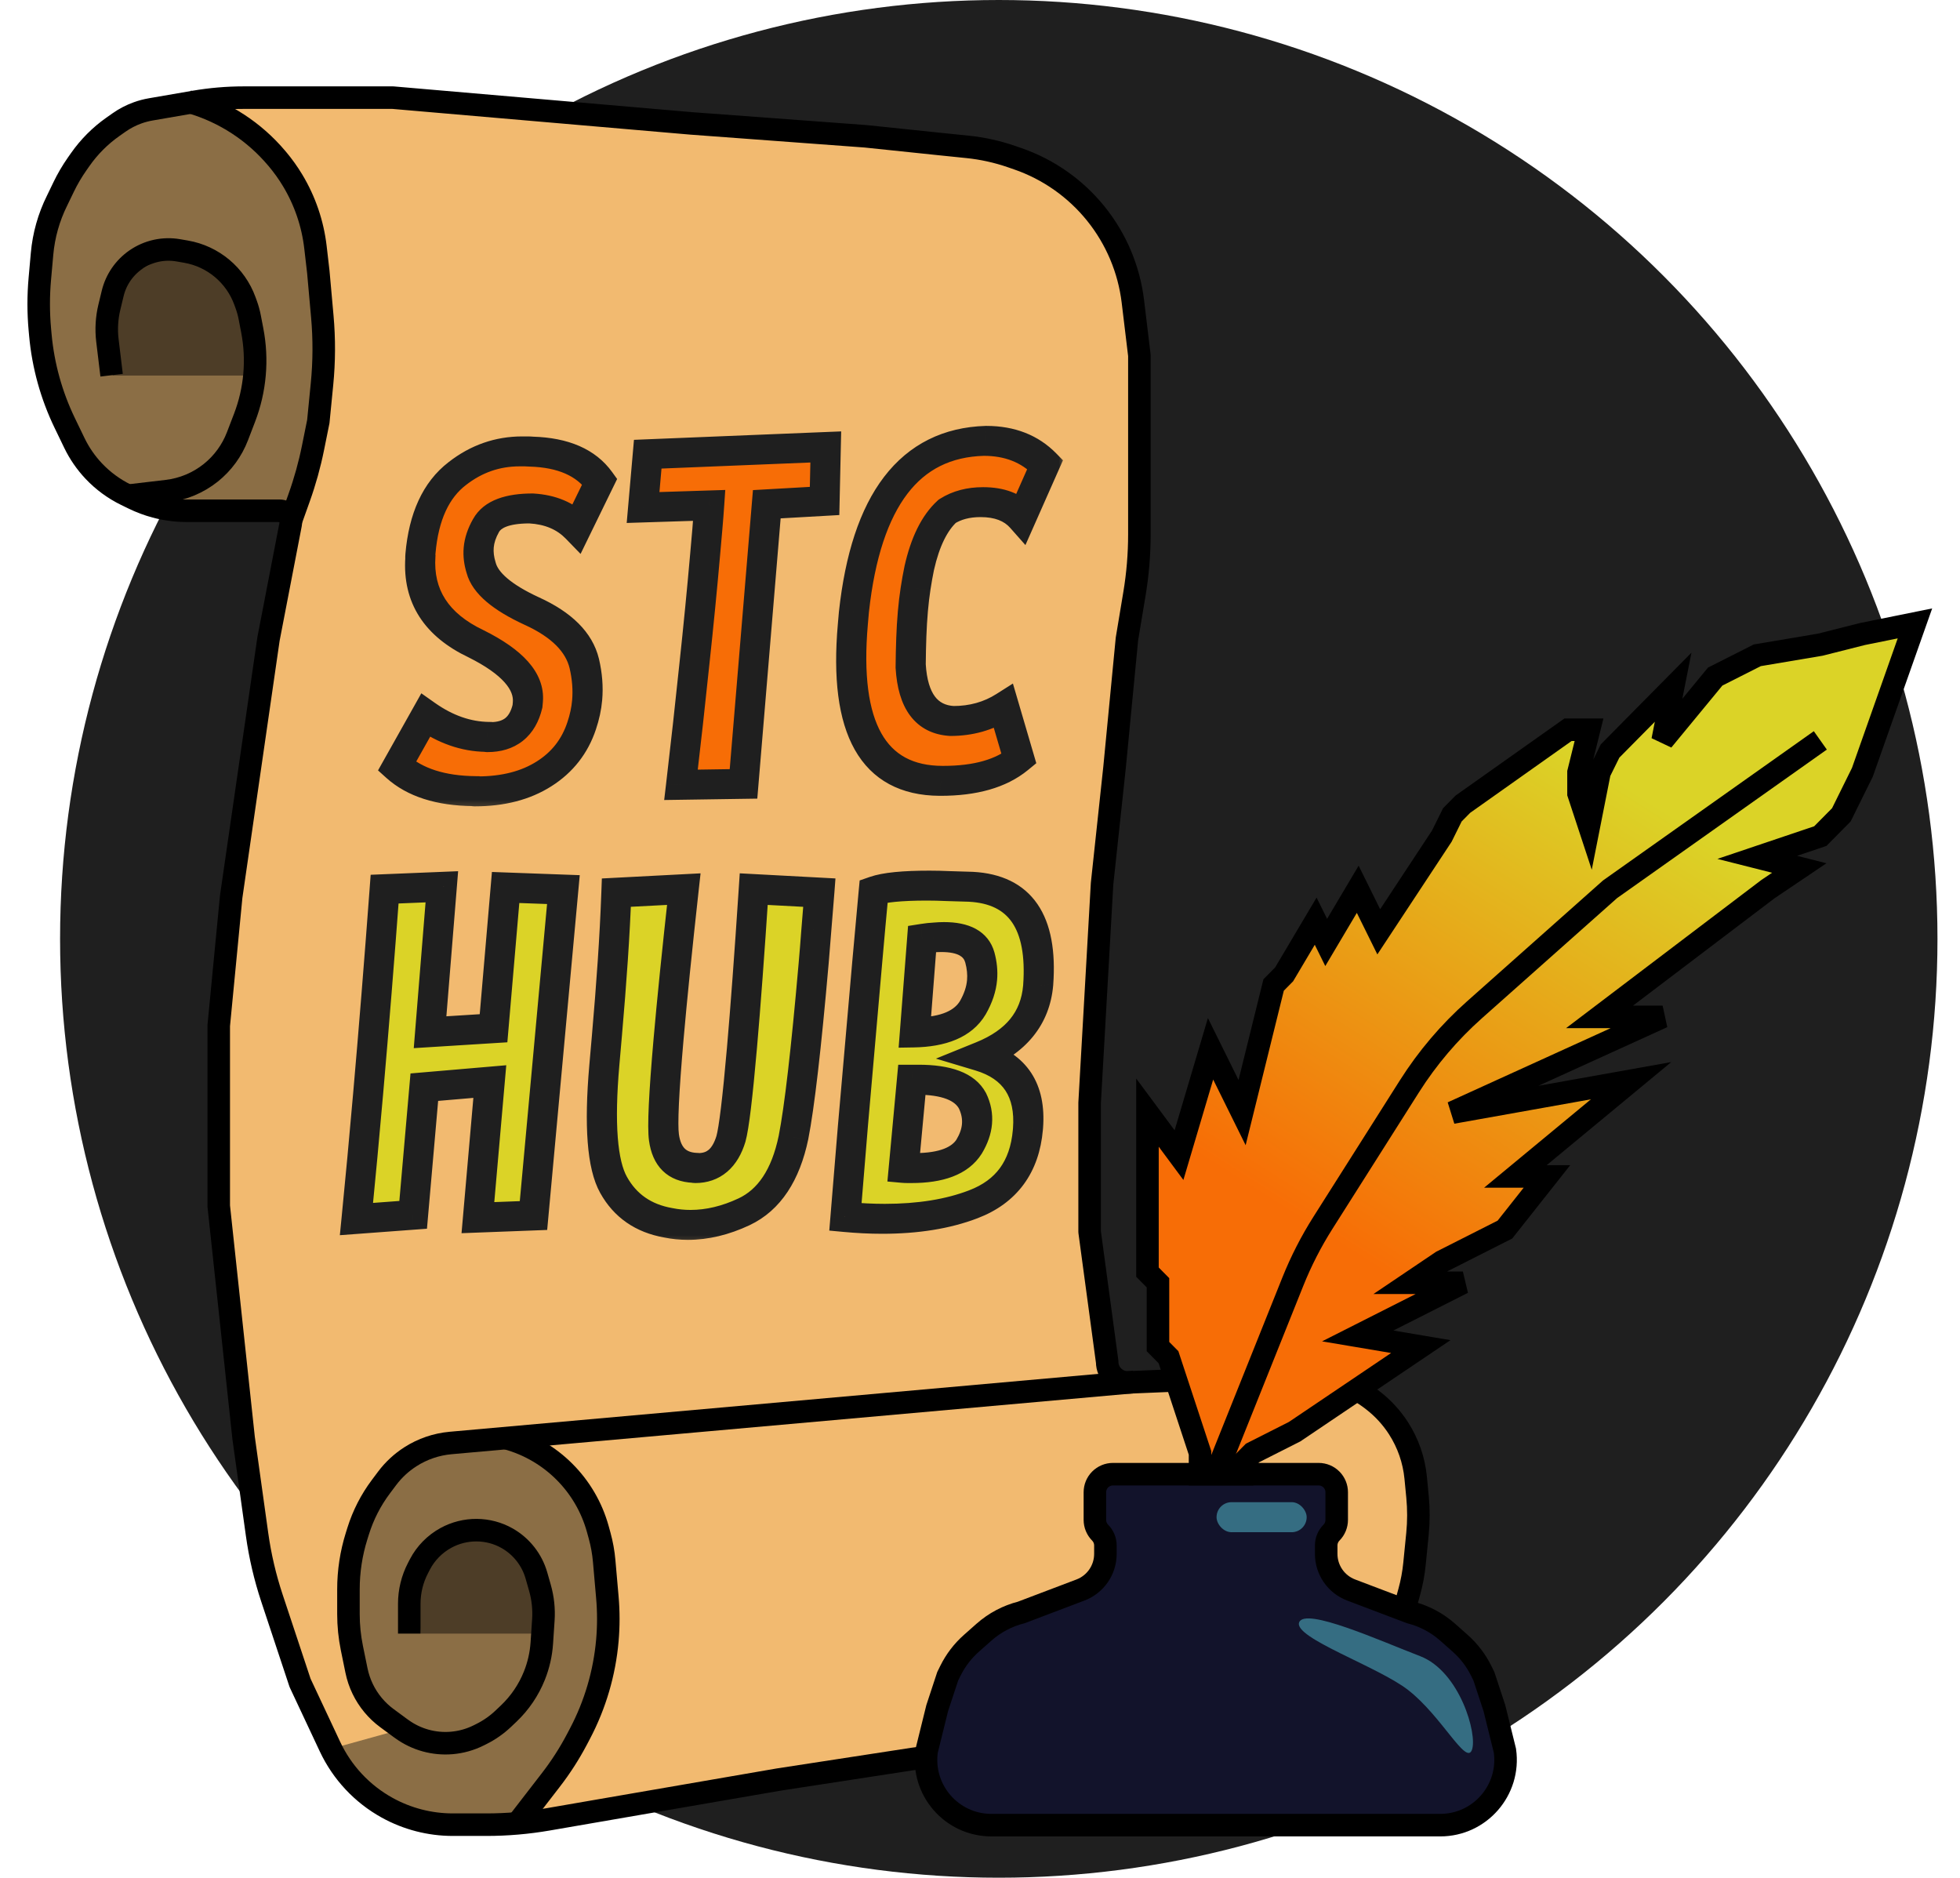
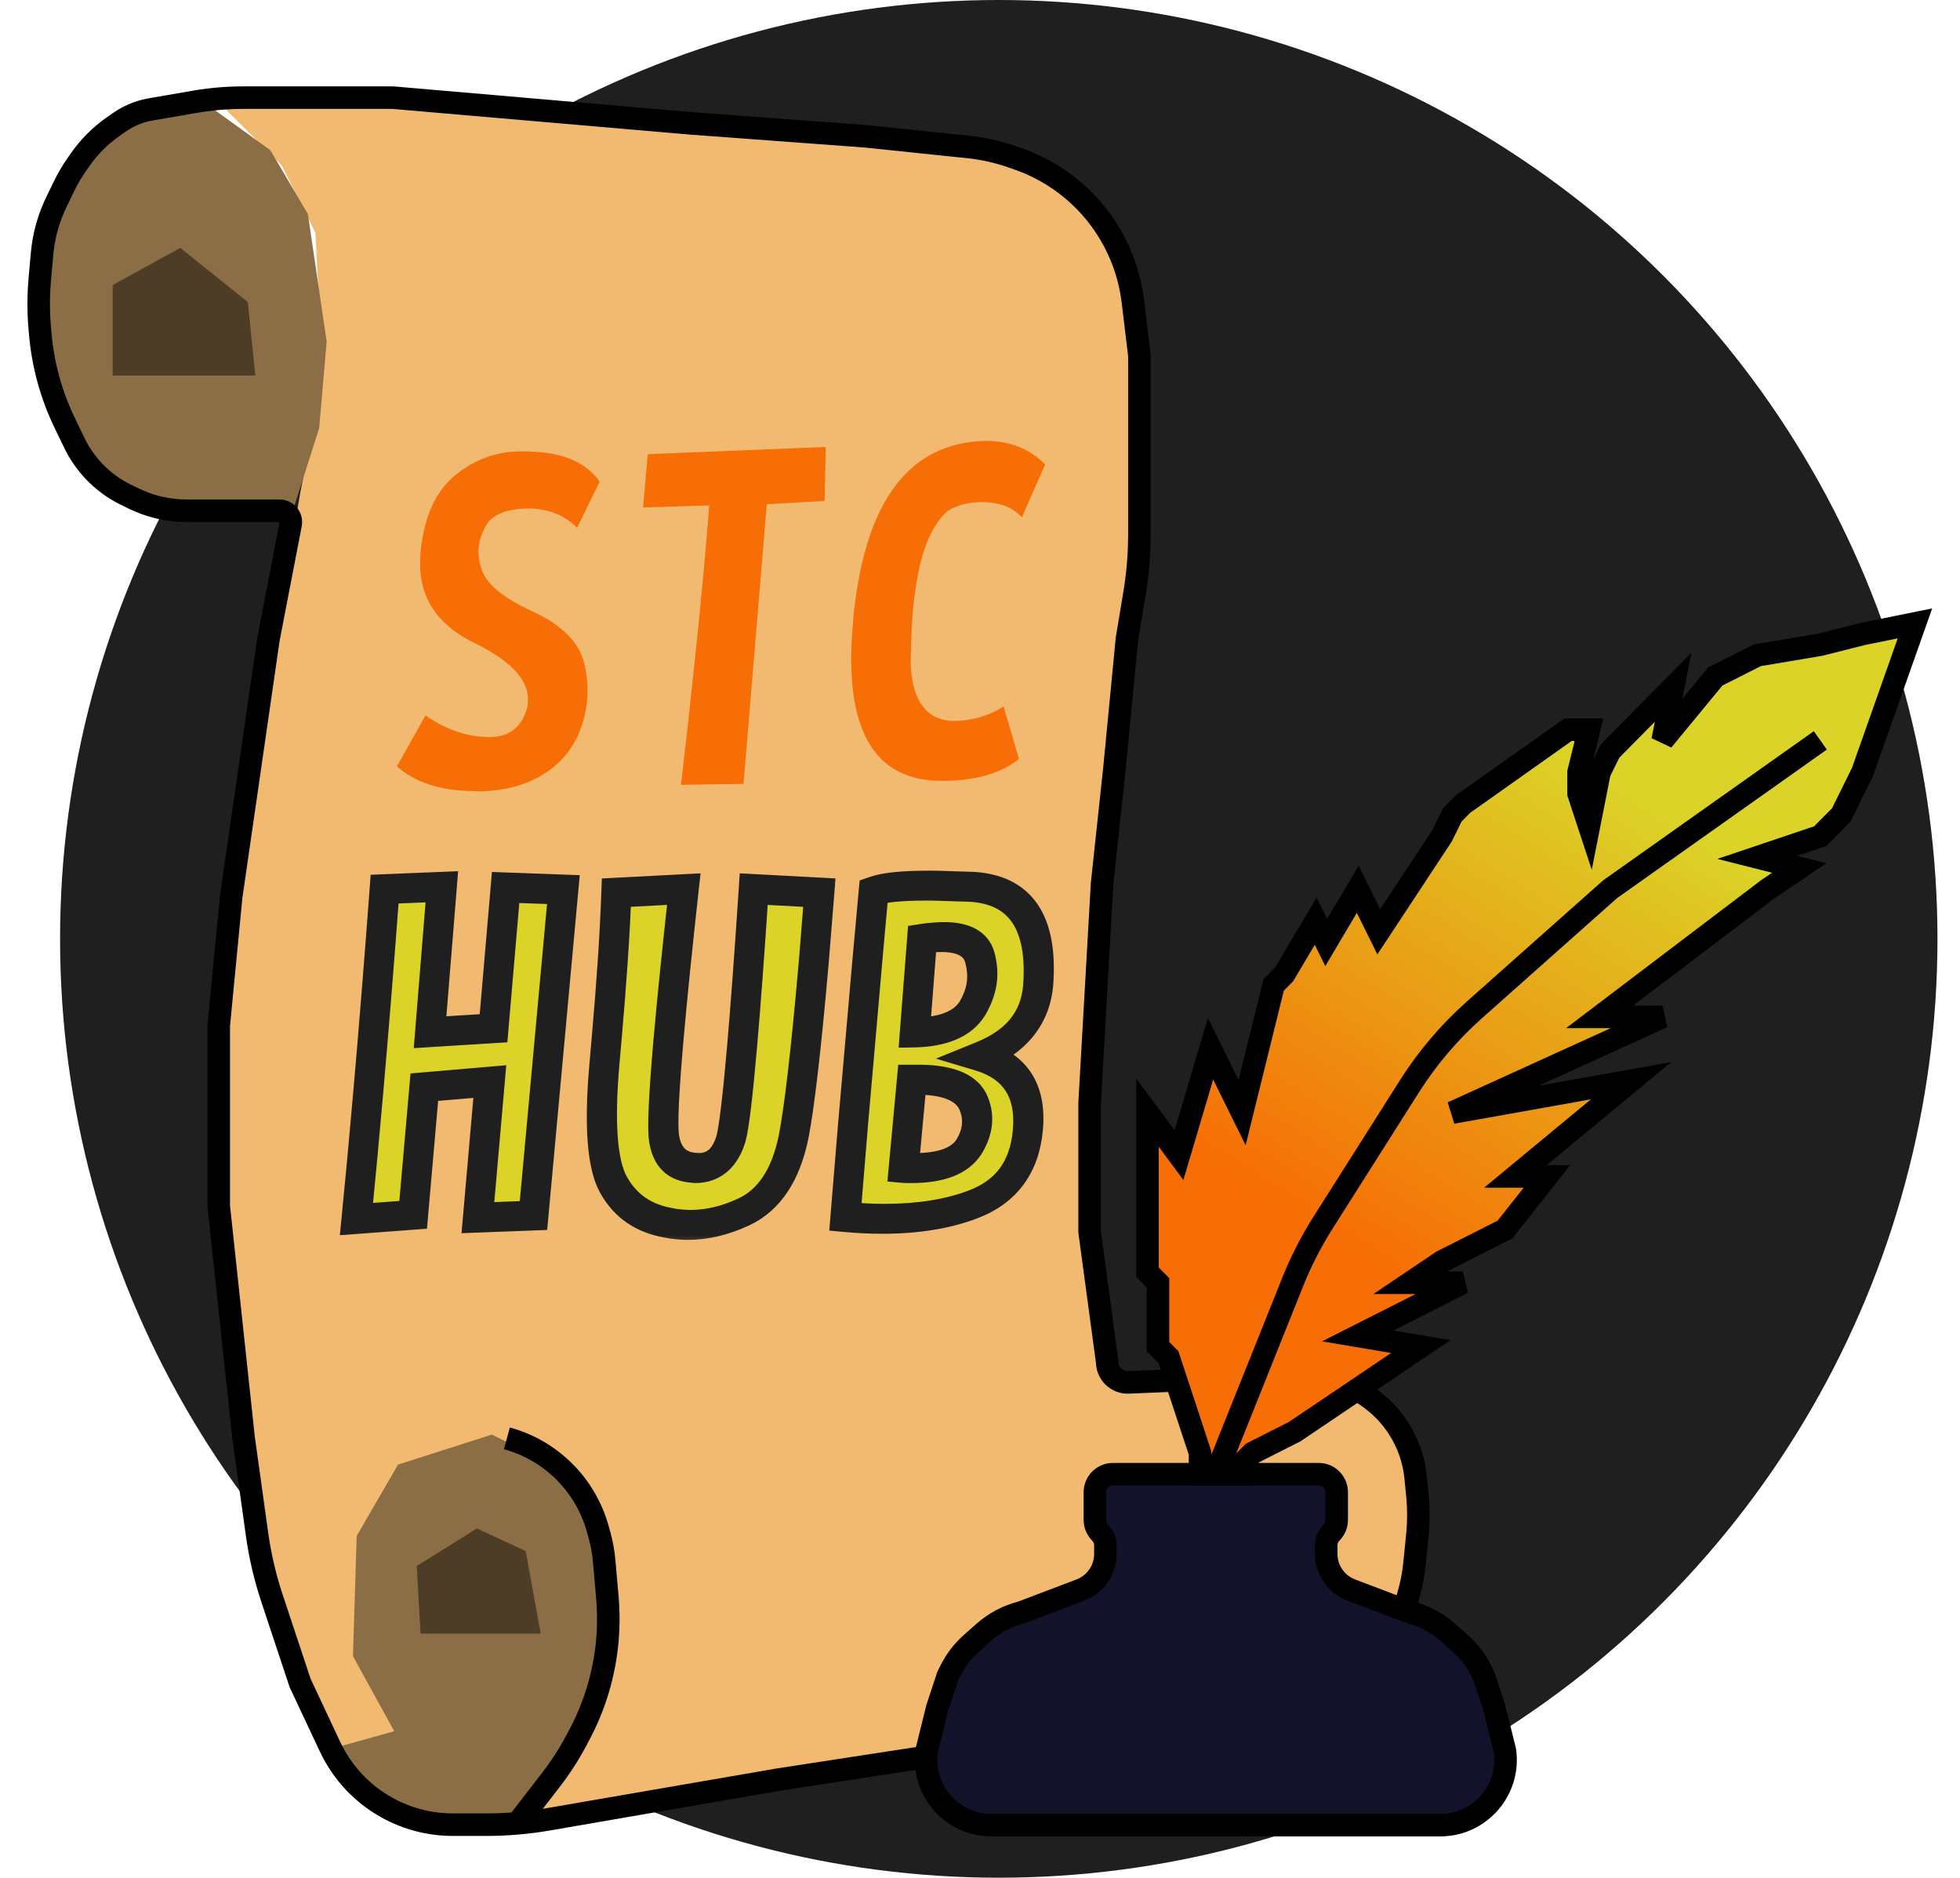
<svg xmlns="http://www.w3.org/2000/svg" width="261" height="250" viewBox="0 0 261 250" fill="none">
  <title>STC Hub: Scroll and Quill</title>
  <circle cx="133" cy="125" r="125" fill="#1F1F1F" />
  <g filter="url(#filter0_d_78_67)">
    <path d="M55.5 10L32 10.5L40.5 19L45 28L46 47.5L43 62.5L33.5 118.5L32.5 158.5L39 209.5L49.5 234L60.5 240H73L125 231L190 211L192 202L191 191L186.5 184.5L177 181L151 180L148 162L148.5 134.5L153 83L154.5 66L154 39.5L150.5 27L142 19.5L133 17L55.5 10Z" fill="#F2BA70" />
    <path d="M68.5 188L78.5 193L84 204V218.5L79 229.5L72 239.5H57.5L46.5 230L55.5 227.5L50 217.5L50.5 201.5L56 192L68.5 188Z" fill="#8B6E45" />
    <path d="M75 214.5H59L58.5 205.5L66.5 200.5L73 203.5L75 214.5Z" fill="#4D3D27" />
    <path d="M17.5 14L30 10.5L39 17L44 25.5L46.5 42.5L45.5 54L42 65H25.5L15.5 60.5L11.5 54L8 38.5L10 25L17.5 14Z" fill="#8B6E45" />
    <path d="M37 47H18V34.952L27 30L36 37.212L37 47Z" fill="#4D3D27" />
    <path d="M175.514 180.119L153.279 181.052C151.729 181.117 150.437 179.878 150.437 178.326L148.097 161.004L148.097 143.845L149.754 114.673L151.411 99.23L153.067 82.07L154.073 76.028C154.506 73.423 154.724 70.788 154.724 68.148V61.479V44.319L153.857 37.13C153.341 32.857 151.637 28.814 148.939 25.46C146.224 22.086 142.612 19.546 138.518 18.133L137.691 17.847C135.799 17.194 133.838 16.761 131.847 16.556L128.02 16.164L118.277 15.148L95.083 13.432L75.202 11.716L55.322 10H35.441C33.236 10 31.035 10.189 28.863 10.564L23.081 11.562C22.487 11.664 21.902 11.818 21.334 12.022C20.449 12.339 19.61 12.774 18.842 13.316L18.022 13.893C16.335 15.082 14.867 16.555 13.683 18.245L13.266 18.841C12.588 19.809 11.989 20.83 11.476 21.895L10.591 23.728C9.496 25.936 8.821 28.33 8.601 30.785L8.304 34.111C8.102 36.367 8.103 38.636 8.309 40.891L8.374 41.609C8.744 45.671 9.842 49.632 11.615 53.305L12.903 55.972C13.566 57.347 14.438 58.611 15.486 59.721C16.712 61.019 18.162 62.085 19.765 62.869L20.779 63.364C21.716 63.822 22.695 64.188 23.703 64.457C25.059 64.819 26.457 65.002 27.861 65.002H40.223C41.171 65.002 41.884 65.866 41.704 66.796L38.755 82.07L36.27 99.23L33.785 116.389L32.128 133.549V157.572L33.785 173.016L35.441 188.459L37.23 201.285C37.632 204.168 38.296 207.009 39.213 209.773L42.96 221.063L46.943 229.55C48.561 232.996 51.226 235.844 54.558 237.685C57.232 239.163 60.238 239.938 63.294 239.938H65.262H67.776C70.513 239.938 73.245 239.704 75.942 239.239L81.829 238.222L91.769 236.506L106.68 233.932L124.598 231.179L141.314 228.989L158.029 226.799L174.745 223.514L179.423 221.995C181.321 221.379 183.091 220.421 184.645 219.169C187.323 217.011 189.255 214.065 190.166 210.748L190.671 208.912C191.004 207.699 191.234 206.461 191.359 205.21L191.755 201.224C191.918 199.582 191.92 197.928 191.762 196.286L191.517 193.75C191.29 191.401 190.505 189.14 189.228 187.156C188.321 185.747 187.182 184.503 185.859 183.475L185.751 183.39C182.833 181.124 179.206 179.965 175.514 180.119Z" stroke="black" stroke-width="3" stroke-linejoin="round" />
-     <path d="M17.862 46.955L17.305 42.34C17.126 40.853 17.214 39.345 17.565 37.889L18.006 36.065C18.447 34.237 19.546 32.637 21.093 31.569V31.569C22.739 30.432 24.765 29.986 26.736 30.326L27.764 30.504C31.373 31.127 34.371 33.637 35.617 37.081L35.79 37.558C35.987 38.102 36.141 38.66 36.251 39.228L36.59 40.988C37.343 44.888 36.988 48.92 35.563 52.628L34.617 55.093C33.885 56.997 32.661 58.671 31.069 59.945V59.945C29.39 61.288 27.368 62.133 25.233 62.384L20 63M41.5 67L42.836 63.258C43.611 61.089 44.229 58.867 44.684 56.608L45.388 53.12L45.88 48.128C46.174 45.14 46.188 42.132 45.92 39.142L45.388 33.205L45.008 29.925C44.643 26.774 43.608 23.739 41.972 21.022V21.022C41.362 20.009 40.673 19.046 39.91 18.142L39.836 18.056C36.85 14.52 32.891 11.939 28.451 10.633L28 10.5" stroke="black" stroke-width="3" />
-     <path d="M154 181L63.012 189.12C61.104 189.29 59.266 189.918 57.653 190.951V190.951C56.454 191.718 55.402 192.694 54.548 193.833L53.718 194.94C52.382 196.72 51.361 198.715 50.697 200.839L50.481 201.528C49.764 203.821 49.4 206.21 49.4 208.612V211.894C49.4 213.418 49.554 214.937 49.859 216.429L50.471 219.419C50.818 221.113 51.58 222.695 52.687 224.024V224.024C53.227 224.672 53.843 225.253 54.523 225.753L56.3 227.062L56.564 227.25C58.472 228.613 60.803 229.254 63.14 229.059V229.059C64.395 228.955 65.619 228.612 66.745 228.049L67.115 227.864C68.179 227.332 69.159 226.645 70.022 225.827L70.733 225.152C72.227 223.734 73.396 222.01 74.161 220.098V220.098C74.717 218.708 75.051 217.239 75.15 215.746L75.355 212.676C75.451 211.236 75.297 209.791 74.901 208.403L74.433 206.765C73.835 204.672 72.442 202.895 70.551 201.815V201.815C68.034 200.377 64.917 200.367 62.374 201.76V201.76C60.909 202.562 59.696 203.79 58.923 205.271L58.666 205.765C57.9 207.233 57.5 208.865 57.5 210.521V214.5" stroke="black" stroke-width="3" />
    <path d="M71.705 240L76.369 233.962C77.675 232.271 78.833 230.469 79.829 228.579L80.228 227.819C82.257 223.967 83.498 219.748 83.879 215.411V215.411C84.046 213.504 84.046 211.586 83.879 209.678L83.453 204.819C83.353 203.68 83.149 202.552 82.845 201.45L82.605 200.578C80.983 194.699 76.383 190.109 70.5 188.5V188.5" stroke="black" stroke-width="3" />
  </g>
  <g filter="url(#filter1_d_78_67)">
    <path d="M127.8 224.425L126.4 230.089C125.661 235.323 129.724 240 135.01 240H136.2H194.79C200.076 240 204.139 235.323 203.4 230.089L202 224.425L200.6 220.177L200.243 219.454C199.554 218.061 198.602 216.816 197.438 215.786L195.763 214.303C194.342 213.046 192.64 212.147 190.8 211.681L185.2 209.558L182.92 208.693C180.921 207.935 179.6 206.02 179.6 203.883V202.766C179.6 202.128 179.852 201.516 180.3 201.062C180.748 200.608 181 199.996 181 199.358V195.678C181 195.045 180.751 194.438 180.306 193.988C179.854 193.531 179.239 193.274 178.596 193.274H165.6H164.2H151.204C150.561 193.274 149.946 193.531 149.494 193.988C149.05 194.438 148.8 195.045 148.8 195.678V198.938V199.358C148.8 199.996 149.052 200.608 149.5 201.062C149.948 201.516 150.2 202.128 150.2 202.766V203.883C150.2 206.02 148.879 207.935 146.881 208.693L144.6 209.558L139 211.681C137.16 212.147 135.458 213.046 134.037 214.303L132.362 215.786C131.198 216.816 130.246 218.061 129.557 219.454L129.2 220.177L127.8 224.425Z" fill="#12132B" stroke="black" stroke-width="3" />
-     <rect x="165" y="197" width="12" height="4" rx="2" fill="#58C9DB" fill-opacity="0.5" />
-     <path d="M199 230C198.212 232.055 195 225.5 190.5 222C186.5 218.889 175.212 215.055 176 213C176.788 210.945 186.825 215.475 192.106 217.5C197.387 219.525 199.788 227.945 199 230Z" fill="#58C9DB" fill-opacity="0.5" />
    <path d="M162.8 190.443V193.274H168.4V191.858L169.8 190.443L172.6 189.027L175.4 187.611L192.2 176.283L183.8 174.867L197.8 167.788H190.8L195 164.956L197.8 163.54L200.6 162.124L203.4 160.708L209 153.628H204.8L220.2 140.885L196.4 145.133L224.4 132.389H216L238.4 115.398L242.6 112.566L237 111.15L245.4 108.319L248.2 105.487L249.6 102.655L251 99.823L258 80L251 81.416L245.4 82.832L237 84.248L231.4 87.08L224.4 95.575L225.8 88.496L223 91.327L220.2 94.159L217.4 96.991L216 99.823L214.6 106.903L213.2 102.655V99.823L214.6 94.159H211.8L197.8 104.071L196.4 105.487L195 108.319L186.6 121.062L183.8 115.398L179.6 122.478L178.2 119.646L174 126.726L172.6 128.142L168.4 145.133L164.2 136.637L160 150.796L155.8 145.133V146.549V156.46V166.372L157.2 167.788V176.283L158.6 177.699L162.8 190.443Z" fill="url(#paint0_linear_78_67)" stroke="black" stroke-width="3" />
    <path d="M165 193L175.154 167.65C176.249 164.916 177.593 162.288 179.17 159.801L190.688 141.628C193.084 137.847 195.997 134.421 199.343 131.447L217.4 115.398L245.4 95.575" stroke="black" stroke-width="3" />
  </g>
  <mask id="path-16-outside-1_78_67" maskUnits="userSpaceOnUse" x="44.509" y="114.954" width="98.445" height="50.806" fill="black">
    <rect fill="white" x="44.509" y="114.954" width="98.445" height="50.806" />
    <path d="M58.838 118.067L57.269 137.431L65.722 136.902L67.33 118.161L75.024 118.441L71.04 161.838L63.64 162.118L65.225 144L56.504 144.747L55.017 161.744L47.468 162.305C48.001 156.929 48.521 151.336 49.029 145.525C49.787 136.871 50.516 127.822 51.217 118.379L58.838 118.067ZM82.079 118.846L91.057 118.379C90.158 126.514 89.481 133.176 89.027 138.365C88.399 145.546 88.195 149.904 88.415 151.44C88.771 154.034 90.142 155.383 92.529 155.487C92.59 155.508 92.672 155.518 92.776 155.518C95.026 155.518 96.546 154.221 97.336 151.627C97.73 150.215 98.219 146.168 98.804 139.486C99.273 134.131 99.794 127.095 100.37 118.379L109.11 118.846C108.984 120.527 108.852 122.156 108.714 123.733C108.598 125.29 108.476 126.805 108.347 128.278C107.347 139.714 106.452 147.434 105.665 151.44C104.621 156.462 102.426 159.762 99.08 161.34C96.603 162.502 94.167 163.083 91.771 163.083C90.833 163.083 89.904 162.99 88.983 162.803C85.68 162.222 83.254 160.541 81.705 157.76C80.192 155.062 79.781 149.749 80.475 141.82L80.815 137.929C81.124 134.401 81.385 131.059 81.599 127.905C81.812 124.75 81.972 121.731 82.079 118.846ZM122.788 124.979L121.821 137.462C125.702 137.4 128.277 136.3 129.547 134.162C130.261 132.917 130.67 131.692 130.775 130.489C130.86 129.513 130.761 128.507 130.477 127.469C129.968 125.663 128.318 124.761 125.526 124.761C125.13 124.761 124.701 124.781 124.239 124.823C123.8 124.844 123.316 124.896 122.788 124.979ZM112.579 162.025C112.906 158.04 113.241 153.972 113.584 149.821C113.949 145.65 114.325 141.343 114.714 136.902L115.501 127.905C115.766 124.875 116.047 121.782 116.344 118.628C117.719 118.15 120.136 117.912 123.594 117.912C124.427 117.912 125.311 117.933 126.245 117.974C127.201 117.995 128.22 118.026 129.299 118.067C135.873 118.42 138.856 122.779 138.249 131.143L138.244 131.205C137.862 135.563 135.317 138.697 130.609 140.606C135.176 141.976 137.272 145.172 136.895 150.195L136.873 150.444C136.443 155.362 134.019 158.662 129.601 160.343C126.238 161.63 122.255 162.274 117.65 162.274C116.838 162.274 116.006 162.253 115.156 162.211C114.326 162.17 113.467 162.108 112.579 162.025ZM121.427 143.751L120.338 155.487C120.565 155.508 120.783 155.518 120.992 155.518H121.585C125.356 155.518 127.846 154.563 129.055 152.654C129.664 151.637 130.012 150.641 130.097 149.665C130.19 148.607 129.989 147.569 129.495 146.552C128.491 144.685 126.042 143.751 122.146 143.751H121.427Z" />
  </mask>
  <path d="M58.838 118.067L57.269 137.431L65.722 136.902L67.33 118.161L75.024 118.441L71.04 161.838L63.64 162.118L65.225 144L56.504 144.747L55.017 161.744L47.468 162.305C48.001 156.929 48.521 151.336 49.029 145.525C49.787 136.871 50.516 127.822 51.217 118.379L58.838 118.067ZM82.079 118.846L91.057 118.379C90.158 126.514 89.481 133.176 89.027 138.365C88.399 145.546 88.195 149.904 88.415 151.44C88.771 154.034 90.142 155.383 92.529 155.487C92.59 155.508 92.672 155.518 92.776 155.518C95.026 155.518 96.546 154.221 97.336 151.627C97.73 150.215 98.219 146.168 98.804 139.486C99.273 134.131 99.794 127.095 100.37 118.379L109.11 118.846C108.984 120.527 108.852 122.156 108.714 123.733C108.598 125.29 108.476 126.805 108.347 128.278C107.347 139.714 106.452 147.434 105.665 151.44C104.621 156.462 102.426 159.762 99.08 161.34C96.603 162.502 94.167 163.083 91.771 163.083C90.833 163.083 89.904 162.99 88.983 162.803C85.68 162.222 83.254 160.541 81.705 157.76C80.192 155.062 79.781 149.749 80.475 141.82L80.815 137.929C81.124 134.401 81.385 131.059 81.599 127.905C81.812 124.75 81.972 121.731 82.079 118.846ZM122.788 124.979L121.821 137.462C125.702 137.4 128.277 136.3 129.547 134.162C130.261 132.917 130.67 131.692 130.775 130.489C130.86 129.513 130.761 128.507 130.477 127.469C129.968 125.663 128.318 124.761 125.526 124.761C125.13 124.761 124.701 124.781 124.239 124.823C123.8 124.844 123.316 124.896 122.788 124.979ZM112.579 162.025C112.906 158.04 113.241 153.972 113.584 149.821C113.949 145.65 114.325 141.343 114.714 136.902L115.501 127.905C115.766 124.875 116.047 121.782 116.344 118.628C117.719 118.15 120.136 117.912 123.594 117.912C124.427 117.912 125.311 117.933 126.245 117.974C127.201 117.995 128.22 118.026 129.299 118.067C135.873 118.42 138.856 122.779 138.249 131.143L138.244 131.205C137.862 135.563 135.317 138.697 130.609 140.606C135.176 141.976 137.272 145.172 136.895 150.195L136.873 150.444C136.443 155.362 134.019 158.662 129.601 160.343C126.238 161.63 122.255 162.274 117.65 162.274C116.838 162.274 116.006 162.253 115.156 162.211C114.326 162.17 113.467 162.108 112.579 162.025ZM121.427 143.751L120.338 155.487C120.565 155.508 120.783 155.518 120.992 155.518H121.585C125.356 155.518 127.846 154.563 129.055 152.654C129.664 151.637 130.012 150.641 130.097 149.665C130.19 148.607 129.989 147.569 129.495 146.552C128.491 144.685 126.042 143.751 122.146 143.751H121.427Z" fill="#DBD327" />
  <path d="M58.838 118.067L60.839 118.055L61.006 115.992L58.93 116.077L58.838 118.067ZM57.269 137.431L55.268 137.444L55.097 139.552L57.221 139.419L57.269 137.431ZM65.722 136.902L65.674 138.89L67.561 138.772L67.722 136.898L65.722 136.902ZM67.33 118.161L67.577 116.17L65.507 116.094L65.33 118.164L67.33 118.161ZM75.024 118.441L77.023 118.45L77.201 116.52L75.271 116.45L75.024 118.441ZM71.04 161.838L70.942 163.829L72.864 163.756L73.039 161.846L71.04 161.838ZM63.64 162.118H61.64L61.459 164.188L63.542 164.109L63.64 162.118ZM65.225 144H67.225L67.416 141.827L65.227 142.015L65.225 144ZM56.504 144.747L56.505 142.762L54.664 142.92L54.504 144.747H56.504ZM55.017 161.744L54.992 163.731L56.855 163.593L57.017 161.744H55.017ZM47.468 162.305L45.47 162.282L45.255 164.454L47.444 164.292L47.468 162.305ZM51.217 118.379L51.309 116.388L49.359 116.468L49.215 118.405L51.217 118.379ZM56.837 118.08L55.268 137.444L59.27 137.418L60.839 118.055L56.837 118.08ZM57.221 139.419L65.674 138.89L65.769 134.913L57.317 135.443L57.221 139.419ZM67.722 136.898L69.33 118.158L65.33 118.164L63.721 136.905L67.722 136.898ZM67.083 120.152L74.777 120.432L75.271 116.45L67.577 116.17L67.083 120.152ZM73.025 118.432L69.041 161.829L73.039 161.846L77.023 118.45L73.025 118.432ZM71.138 159.847L63.738 160.127L63.542 164.109L70.942 163.829L71.138 159.847ZM65.64 162.118L67.225 144H63.225L61.64 162.118H65.64ZM65.227 142.015L56.505 142.762L56.503 146.732L65.225 145.985L65.227 142.015ZM54.504 144.747L53.017 161.744H57.017L58.504 144.747H54.504ZM55.041 159.758L47.492 160.318L47.444 164.292L54.992 163.731L55.041 159.758ZM49.466 162.328C49.999 156.944 50.52 151.343 51.029 145.525H47.029C46.522 151.329 46.002 156.915 45.47 162.282L49.466 162.328ZM51.029 145.525C51.788 136.861 52.517 127.804 53.219 118.352L49.215 118.405C48.514 127.84 47.786 136.88 47.029 145.525H51.029ZM51.125 120.369L58.746 120.058L58.93 116.077L51.309 116.388L51.125 120.369ZM82.079 118.846L82.148 116.856L80.146 116.96L80.072 118.946L82.079 118.846ZM91.057 118.379L93.052 118.424L93.29 116.277L91.126 116.389L91.057 118.379ZM88.415 151.44L90.404 151.004L90.403 150.994L88.415 151.44ZM92.529 155.487L93.327 153.597L93.069 153.509L92.79 153.497L92.529 155.487ZM97.336 151.627L99.254 152.047L99.261 152.024L99.267 152.001L97.336 151.627ZM100.37 118.379L100.65 116.389L98.508 116.275L98.366 118.421L100.37 118.379ZM109.11 118.846L111.112 118.821L111.252 116.956L109.391 116.856L109.11 118.846ZM108.714 123.733H106.714L106.712 123.747L106.711 123.76L108.714 123.733ZM105.665 151.44L107.63 151.677L107.632 151.666L107.634 151.655L105.665 151.44ZM99.08 161.34L99.805 163.128L99.808 163.126L99.08 161.34ZM88.983 162.803L89.546 160.849L89.522 160.844L89.497 160.84L88.983 162.803ZM81.705 157.76L83.483 156.683L83.48 156.678L81.705 157.76ZM82.009 120.835L90.988 120.368L91.126 116.389L82.148 116.856L82.009 120.835ZM89.062 118.333C88.161 126.476 87.483 133.155 87.027 138.365H91.027C91.479 133.198 92.154 126.552 93.052 118.424L89.062 118.333ZM87.027 138.365C86.712 141.968 86.501 144.882 86.397 147.1C86.296 149.259 86.287 150.911 86.426 151.886L90.403 150.994C90.323 150.433 90.305 149.138 90.408 146.939C90.509 144.798 90.714 141.943 91.027 138.365H87.027ZM86.425 151.875C86.64 153.444 87.192 154.844 88.236 155.872C89.299 156.917 90.702 157.409 92.268 157.478L92.79 153.497C91.969 153.461 91.494 153.227 91.185 152.923C90.858 152.602 90.545 152.03 90.404 151.004L86.425 151.875ZM91.731 157.377C92.071 157.493 92.393 157.511 92.602 157.511L92.951 153.526C92.963 153.526 93.001 153.526 93.058 153.533C93.112 153.54 93.208 153.556 93.327 153.597L91.731 157.377ZM92.602 157.511C94.138 157.511 95.607 157.055 96.835 156.007C98.025 154.991 98.784 153.593 99.254 152.047L95.418 151.206C95.099 152.255 94.702 152.802 94.373 153.083C94.081 153.333 93.665 153.526 92.951 153.526L92.602 157.511ZM99.267 152.001C99.514 151.12 99.749 149.604 99.992 147.599C100.24 145.544 100.511 142.837 100.804 139.486H96.804C96.513 142.817 96.246 145.475 96.005 147.467C95.758 149.509 95.552 150.723 95.404 151.253L99.267 152.001ZM100.804 139.486C101.274 134.111 101.797 127.059 102.373 118.336L98.366 118.421C97.792 127.132 97.271 134.151 96.804 139.486H100.804ZM100.089 120.368L108.829 120.835L109.391 116.856L100.65 116.389L100.089 120.368ZM107.108 118.87C106.982 120.544 106.851 122.165 106.714 123.733H110.714C110.852 122.147 110.985 120.51 111.112 118.821L107.108 118.87ZM106.711 123.76C106.597 125.308 106.475 126.814 106.347 128.278H110.347C110.477 126.796 110.6 125.272 110.716 123.707L106.711 123.76ZM106.347 128.278C105.346 139.728 104.459 147.343 103.695 151.224L107.634 151.655C108.446 147.526 109.348 139.7 110.347 128.278H106.347ZM103.699 151.203C102.732 155.861 100.823 158.388 98.351 159.553L99.808 163.126C104.029 161.137 106.51 157.063 107.63 151.677L103.699 151.203ZM98.354 159.551C96.133 160.594 94.004 161.091 91.945 161.091L91.597 165.075C94.329 165.075 97.073 164.41 99.805 163.128L98.354 159.551ZM91.945 161.091C91.142 161.091 90.343 161.011 89.546 160.849L88.42 164.757C89.465 164.969 90.525 165.075 91.597 165.075L91.945 161.091ZM89.497 160.84C86.721 160.352 84.762 158.981 83.483 156.683L79.928 158.836C81.746 162.1 84.638 164.092 88.469 164.766L89.497 160.84ZM83.48 156.678C82.911 155.664 82.461 153.974 82.264 151.429C82.07 148.916 82.134 145.722 82.475 141.82H78.475C78.123 145.847 78.044 149.274 78.26 152.074C78.474 154.842 78.986 157.157 79.931 158.841L83.48 156.678ZM82.475 141.82L82.815 137.929H78.815L78.475 141.82H82.475ZM82.815 137.929C83.125 134.389 83.387 131.035 83.602 127.866L79.596 127.944C79.383 131.084 79.123 134.412 78.815 137.929H82.815ZM83.602 127.866C83.816 124.692 83.978 121.652 84.085 118.746L80.072 118.946C79.967 121.809 79.808 124.808 79.596 127.944L83.602 127.866ZM122.788 124.979L122.645 123.011L120.92 123.282L120.787 124.998L122.788 124.979ZM121.821 137.462L119.82 137.482L119.664 139.487L121.679 139.454L121.821 137.462ZM129.547 134.162L131.254 135.06L131.263 135.045L131.272 135.029L129.547 134.162ZM130.477 127.469L132.418 126.794L132.414 126.781L130.477 127.469ZM124.239 124.823L124.161 126.813L124.204 126.811L124.247 126.807L124.239 124.823ZM112.579 162.025L110.578 162.035L110.429 163.841L112.22 164.008L112.579 162.025ZM113.584 149.821H111.584L111.583 149.831L113.584 149.821ZM116.344 118.628L115.832 116.753L114.476 117.223L114.345 118.615L116.344 118.628ZM126.245 117.974L125.982 119.964L126.005 119.965L126.027 119.966L126.245 117.974ZM129.299 118.067L129.58 116.078L129.565 116.077L129.55 116.077L129.299 118.067ZM138.249 131.143H140.249L140.25 131.128L140.251 131.113L138.249 131.143ZM130.609 140.606L129.992 138.771L124.631 140.945L129.878 142.518L130.609 140.606ZM136.895 150.195H138.895L138.896 150.182L138.897 150.17L136.895 150.195ZM129.601 160.343L129.028 158.49L129.024 158.492L129.601 160.343ZM115.156 162.211L114.882 164.201L114.884 164.201L115.156 162.211ZM121.427 143.751L121.602 141.758H119.612L119.428 143.74L121.427 143.751ZM120.338 155.487L118.339 155.476L118.169 157.306L119.983 157.471L120.338 155.487ZM129.055 152.654L130.729 153.605L130.743 153.583L130.757 153.56L129.055 152.654ZM129.495 146.552L131.318 145.564L131.302 145.531L131.285 145.5L129.495 146.552ZM120.787 124.998L119.82 137.482L123.823 137.442L124.79 124.959L120.787 124.998ZM121.679 139.454C125.815 139.388 129.387 138.202 131.254 135.06L127.841 133.264C127.167 134.398 125.588 135.412 121.963 135.47L121.679 139.454ZM131.272 135.029C132.117 133.554 132.64 132.035 132.775 130.489H128.775C128.7 131.35 128.404 132.28 127.823 133.295L131.272 135.029ZM132.775 130.489C132.883 129.255 132.753 128.02 132.418 126.794L128.536 128.144C128.769 128.993 128.838 129.771 128.775 130.489H132.775ZM132.414 126.781C132.027 125.409 131.18 124.351 129.94 123.673C128.75 123.022 127.29 122.768 125.701 122.768L125.352 126.753C126.554 126.753 127.315 126.951 127.775 127.202C128.186 127.427 128.417 127.723 128.54 128.157L132.414 126.781ZM125.701 122.768C125.235 122.768 124.745 122.793 124.232 122.839L124.247 126.807C124.658 126.77 125.025 126.753 125.352 126.753L125.701 122.768ZM124.318 122.833C123.792 122.858 123.232 122.919 122.645 123.011L122.932 126.946C123.401 126.872 123.809 126.83 124.161 126.813L124.318 122.833ZM114.579 162.014C114.907 158.03 115.242 153.962 115.585 149.811L111.583 149.831C111.241 153.982 110.905 158.05 110.578 162.035L114.579 162.014ZM115.584 149.821C115.584 149.813 115.585 149.805 115.586 149.797C115.587 149.789 115.587 149.78 115.588 149.772C115.589 149.764 115.589 149.756 115.59 149.748C115.591 149.74 115.592 149.732 115.592 149.723C115.593 149.715 115.594 149.707 115.594 149.699C115.595 149.691 115.596 149.683 115.597 149.674C115.597 149.666 115.598 149.658 115.599 149.65C115.599 149.642 115.6 149.634 115.601 149.626C115.602 149.617 115.602 149.609 115.603 149.601C115.604 149.593 115.604 149.585 115.605 149.577C115.606 149.568 115.607 149.56 115.607 149.552C115.608 149.544 115.609 149.536 115.609 149.528C115.61 149.519 115.611 149.511 115.612 149.503C115.612 149.495 115.613 149.487 115.614 149.479C115.614 149.47 115.615 149.462 115.616 149.454C115.617 149.446 115.617 149.438 115.618 149.43C115.619 149.422 115.619 149.413 115.62 149.405C115.621 149.397 115.622 149.389 115.622 149.381C115.623 149.373 115.624 149.364 115.624 149.356C115.625 149.348 115.626 149.34 115.627 149.332C115.627 149.324 115.628 149.315 115.629 149.307C115.629 149.299 115.63 149.291 115.631 149.283C115.632 149.274 115.632 149.266 115.633 149.258C115.634 149.25 115.634 149.242 115.635 149.234C115.636 149.225 115.637 149.217 115.637 149.209C115.638 149.201 115.639 149.193 115.639 149.185C115.64 149.176 115.641 149.168 115.642 149.16C115.642 149.152 115.643 149.144 115.644 149.136C115.644 149.127 115.645 149.119 115.646 149.111C115.647 149.103 115.647 149.095 115.648 149.086C115.649 149.078 115.649 149.07 115.65 149.062C115.651 149.054 115.652 149.046 115.652 149.037C115.653 149.029 115.654 149.021 115.654 149.013C115.655 149.005 115.656 148.996 115.657 148.988C115.657 148.98 115.658 148.972 115.659 148.964C115.659 148.956 115.66 148.947 115.661 148.939C115.662 148.931 115.662 148.923 115.663 148.915C115.664 148.906 115.664 148.898 115.665 148.89C115.666 148.882 115.667 148.874 115.667 148.866C115.668 148.857 115.669 148.849 115.669 148.841C115.67 148.833 115.671 148.825 115.672 148.816C115.672 148.808 115.673 148.8 115.674 148.792C115.674 148.784 115.675 148.775 115.676 148.767C115.677 148.759 115.677 148.751 115.678 148.743C115.679 148.734 115.679 148.726 115.68 148.718C115.681 148.71 115.682 148.702 115.682 148.694C115.683 148.685 115.684 148.677 115.684 148.669C115.685 148.661 115.686 148.653 115.687 148.644C115.687 148.636 115.688 148.628 115.689 148.62C115.69 148.612 115.69 148.603 115.691 148.595C115.692 148.587 115.692 148.579 115.693 148.571C115.694 148.562 115.695 148.554 115.695 148.546C115.696 148.538 115.697 148.53 115.697 148.521C115.698 148.513 115.699 148.505 115.7 148.497C115.7 148.489 115.701 148.48 115.702 148.472C115.702 148.464 115.703 148.456 115.704 148.448C115.705 148.439 115.705 148.431 115.706 148.423C115.707 148.415 115.707 148.406 115.708 148.398C115.709 148.39 115.71 148.382 115.71 148.374C115.711 148.365 115.712 148.357 115.712 148.349C115.713 148.341 115.714 148.333 115.715 148.324C115.715 148.316 115.716 148.308 115.717 148.3C115.718 148.292 115.718 148.283 115.719 148.275C115.72 148.267 115.72 148.259 115.721 148.25C115.722 148.242 115.723 148.234 115.723 148.226C115.724 148.218 115.725 148.209 115.725 148.201C115.726 148.193 115.727 148.185 115.728 148.177C115.728 148.168 115.729 148.16 115.73 148.152C115.73 148.144 115.731 148.135 115.732 148.127C115.733 148.119 115.733 148.111 115.734 148.103C115.735 148.094 115.735 148.086 115.736 148.078C115.737 148.07 115.738 148.061 115.738 148.053C115.739 148.045 115.74 148.037 115.741 148.029C115.741 148.02 115.742 148.012 115.743 148.004C115.743 147.996 115.744 147.987 115.745 147.979C115.746 147.971 115.746 147.963 115.747 147.955C115.748 147.946 115.748 147.938 115.749 147.93C115.75 147.922 115.751 147.913 115.751 147.905C115.752 147.897 115.753 147.889 115.753 147.881C115.754 147.872 115.755 147.864 115.756 147.856C115.756 147.848 115.757 147.839 115.758 147.831C115.759 147.823 115.759 147.815 115.76 147.806C115.761 147.798 115.761 147.79 115.762 147.782C115.763 147.774 115.764 147.765 115.764 147.757C115.765 147.749 115.766 147.741 115.766 147.732C115.767 147.724 115.768 147.716 115.769 147.708C115.769 147.699 115.77 147.691 115.771 147.683C115.771 147.675 115.772 147.666 115.773 147.658C115.774 147.65 115.774 147.642 115.775 147.634C115.776 147.625 115.777 147.617 115.777 147.609C115.778 147.601 115.779 147.592 115.779 147.584C115.78 147.576 115.781 147.568 115.782 147.559C115.782 147.551 115.783 147.543 115.784 147.535C115.784 147.526 115.785 147.518 115.786 147.51C115.787 147.502 115.787 147.493 115.788 147.485C115.789 147.477 115.789 147.469 115.79 147.46C115.791 147.452 115.792 147.444 115.792 147.436C115.793 147.427 115.794 147.419 115.795 147.411C115.795 147.403 115.796 147.394 115.797 147.386C115.797 147.378 115.798 147.37 115.799 147.361C115.8 147.353 115.8 147.345 115.801 147.337C115.802 147.328 115.802 147.32 115.803 147.312C115.804 147.304 115.805 147.295 115.805 147.287C115.806 147.279 115.807 147.271 115.808 147.262C115.808 147.254 115.809 147.246 115.81 147.238C115.81 147.229 115.811 147.221 115.812 147.213C115.813 147.205 115.813 147.196 115.814 147.188C115.815 147.18 115.815 147.172 115.816 147.163C115.817 147.155 115.818 147.147 115.818 147.139C115.819 147.13 115.82 147.122 115.821 147.114C115.821 147.106 115.822 147.097 115.823 147.089C115.823 147.081 115.824 147.072 115.825 147.064C115.826 147.056 115.826 147.048 115.827 147.039C115.828 147.031 115.828 147.023 115.829 147.015C115.83 147.006 115.831 146.998 115.831 146.99C115.832 146.982 115.833 146.973 115.834 146.965C115.834 146.957 115.835 146.948 115.836 146.94C115.836 146.932 115.837 146.924 115.838 146.915C115.839 146.907 115.839 146.899 115.84 146.891C115.841 146.882 115.842 146.874 115.842 146.866C115.843 146.858 115.844 146.849 115.844 146.841C115.845 146.833 115.846 146.824 115.847 146.816C115.847 146.808 115.848 146.8 115.849 146.791C115.849 146.783 115.85 146.775 115.851 146.767C115.852 146.758 115.852 146.75 115.853 146.742C115.854 146.733 115.855 146.725 115.855 146.717C115.856 146.709 115.857 146.7 115.857 146.692C115.858 146.684 115.859 146.675 115.86 146.667C115.86 146.659 115.861 146.651 115.862 146.642C115.863 146.634 115.863 146.626 115.864 146.618C115.865 146.609 115.865 146.601 115.866 146.593C115.867 146.584 115.868 146.576 115.868 146.568C115.869 146.56 115.87 146.551 115.87 146.543C115.871 146.535 115.872 146.526 115.873 146.518C115.873 146.51 115.874 146.502 115.875 146.493C115.876 146.485 115.876 146.477 115.877 146.468C115.878 146.46 115.878 146.452 115.879 146.444C115.88 146.435 115.881 146.427 115.881 146.419C115.882 146.41 115.883 146.402 115.884 146.394C115.884 146.385 115.885 146.377 115.886 146.369C115.886 146.361 115.887 146.352 115.888 146.344C115.889 146.336 115.889 146.327 115.89 146.319C115.891 146.311 115.892 146.303 115.892 146.294C115.893 146.286 115.894 146.278 115.894 146.269C115.895 146.261 115.896 146.253 115.897 146.244C115.897 146.236 115.898 146.228 115.899 146.22C115.9 146.211 115.9 146.203 115.901 146.195C115.902 146.186 115.902 146.178 115.903 146.17C115.904 146.162 115.905 146.153 115.905 146.145C115.906 146.137 115.907 146.128 115.907 146.12C115.908 146.112 115.909 146.103 115.91 146.095C115.91 146.087 115.911 146.078 115.912 146.07C115.913 146.062 115.913 146.054 115.914 146.045C115.915 146.037 115.915 146.029 115.916 146.02C115.917 146.012 115.918 146.004 115.918 145.995C115.919 145.987 115.92 145.979 115.921 145.971C115.921 145.962 115.922 145.954 115.923 145.946C115.923 145.937 115.924 145.929 115.925 145.921C115.926 145.912 115.926 145.904 115.927 145.896C115.928 145.887 115.929 145.879 115.929 145.871C115.93 145.862 115.931 145.854 115.931 145.846C115.932 145.838 115.933 145.829 115.934 145.821C115.934 145.813 115.935 145.804 115.936 145.796C115.937 145.788 115.937 145.779 115.938 145.771C115.939 145.763 115.939 145.754 115.94 145.746C115.941 145.738 115.942 145.729 115.942 145.721C115.943 145.713 115.944 145.704 115.945 145.696C115.945 145.688 115.946 145.68 115.947 145.671C115.947 145.663 115.948 145.655 115.949 145.646C115.95 145.638 115.95 145.63 115.951 145.621C115.952 145.613 115.953 145.605 115.953 145.596C115.954 145.588 115.955 145.58 115.955 145.571C115.956 145.563 115.957 145.555 115.958 145.546C115.958 145.538 115.959 145.53 115.96 145.521C115.961 145.513 115.961 145.505 115.962 145.496C115.963 145.488 115.964 145.48 115.964 145.471C115.965 145.463 115.966 145.455 115.966 145.446C115.967 145.438 115.968 145.43 115.969 145.421C115.969 145.413 115.97 145.405 115.971 145.396C115.972 145.388 115.972 145.38 115.973 145.371C115.974 145.363 115.974 145.355 115.975 145.346C115.976 145.338 115.977 145.33 115.977 145.321C115.978 145.313 115.979 145.305 115.98 145.296C115.98 145.288 115.981 145.28 115.982 145.271C115.982 145.263 115.983 145.255 115.984 145.246C115.985 145.238 115.985 145.23 115.986 145.221C115.987 145.213 115.988 145.205 115.988 145.196C115.989 145.188 115.99 145.18 115.99 145.171C115.991 145.163 115.992 145.155 115.993 145.146C115.993 145.138 115.994 145.13 115.995 145.121C115.996 145.113 115.996 145.105 115.997 145.096C115.998 145.088 115.999 145.08 115.999 145.071C116 145.063 116.001 145.055 116.001 145.046C116.002 145.038 116.003 145.029 116.004 145.021C116.004 145.013 116.005 145.004 116.006 144.996C116.007 144.988 116.007 144.979 116.008 144.971C116.009 144.963 116.009 144.954 116.01 144.946C116.011 144.938 116.012 144.929 116.012 144.921C116.013 144.913 116.014 144.904 116.015 144.896C116.015 144.888 116.016 144.879 116.017 144.871C116.018 144.862 116.018 144.854 116.019 144.846C116.02 144.837 116.02 144.829 116.021 144.821C116.022 144.812 116.023 144.804 116.023 144.796C116.024 144.787 116.025 144.779 116.026 144.771C116.026 144.762 116.027 144.754 116.028 144.746C116.028 144.737 116.029 144.729 116.03 144.72C116.031 144.712 116.031 144.704 116.032 144.695C116.033 144.687 116.034 144.679 116.034 144.67C116.035 144.662 116.036 144.654 116.037 144.645C116.037 144.637 116.038 144.628 116.039 144.62C116.039 144.612 116.04 144.603 116.041 144.595C116.042 144.587 116.042 144.578 116.043 144.57C116.044 144.562 116.045 144.553 116.045 144.545C116.046 144.536 116.047 144.528 116.047 144.52C116.048 144.511 116.049 144.503 116.05 144.495C116.05 144.486 116.051 144.478 116.052 144.469C116.053 144.461 116.053 144.453 116.054 144.444C116.055 144.436 116.056 144.428 116.056 144.419C116.057 144.411 116.058 144.403 116.058 144.394C116.059 144.386 116.06 144.377 116.061 144.369C116.061 144.361 116.062 144.352 116.063 144.344C116.064 144.336 116.064 144.327 116.065 144.319C116.066 144.31 116.067 144.302 116.067 144.294C116.068 144.285 116.069 144.277 116.069 144.269C116.07 144.26 116.071 144.252 116.072 144.243C116.072 144.235 116.073 144.227 116.074 144.218C116.075 144.21 116.075 144.201 116.076 144.193C116.077 144.185 116.078 144.176 116.078 144.168C116.079 144.16 116.08 144.151 116.08 144.143C116.081 144.134 116.082 144.126 116.083 144.118C116.083 144.109 116.084 144.101 116.085 144.092C116.086 144.084 116.086 144.076 116.087 144.067C116.088 144.059 116.089 144.051 116.089 144.042C116.09 144.034 116.091 144.025 116.091 144.017C116.092 144.009 116.093 144 116.094 143.992C116.094 143.983 116.095 143.975 116.096 143.967C116.097 143.958 116.097 143.95 116.098 143.941C116.099 143.933 116.1 143.925 116.1 143.916C116.101 143.908 116.102 143.9 116.102 143.891C116.103 143.883 116.104 143.874 116.105 143.866C116.105 143.858 116.106 143.849 116.107 143.841C116.108 143.832 116.108 143.824 116.109 143.816C116.11 143.807 116.111 143.799 116.111 143.79C116.112 143.782 116.113 143.774 116.114 143.765C116.114 143.757 116.115 143.748 116.116 143.74C116.116 143.732 116.117 143.723 116.118 143.715C116.119 143.706 116.119 143.698 116.12 143.69C116.121 143.681 116.122 143.673 116.122 143.664C116.123 143.656 116.124 143.648 116.125 143.639C116.125 143.631 116.126 143.622 116.127 143.614C116.127 143.606 116.128 143.597 116.129 143.589C116.13 143.58 116.13 143.572 116.131 143.564C116.132 143.555 116.133 143.547 116.133 143.538C116.134 143.53 116.135 143.521 116.136 143.513C116.136 143.505 116.137 143.496 116.138 143.488C116.139 143.479 116.139 143.471 116.14 143.463C116.141 143.454 116.141 143.446 116.142 143.437C116.143 143.429 116.144 143.421 116.144 143.412C116.145 143.404 116.146 143.395 116.147 143.387C116.147 143.378 116.148 143.37 116.149 143.362C116.15 143.353 116.15 143.345 116.151 143.336C116.152 143.328 116.152 143.32 116.153 143.311C116.154 143.303 116.155 143.294 116.155 143.286C116.156 143.278 116.157 143.269 116.158 143.261C116.158 143.252 116.159 143.244 116.16 143.235C116.161 143.227 116.161 143.219 116.162 143.21C116.163 143.202 116.164 143.193 116.164 143.185C116.165 143.176 116.166 143.168 116.166 143.16C116.167 143.151 116.168 143.143 116.169 143.134C116.169 143.126 116.17 143.117 116.171 143.109C116.172 143.101 116.172 143.092 116.173 143.084C116.174 143.075 116.175 143.067 116.175 143.059C116.176 143.05 116.177 143.042 116.178 143.033C116.178 143.025 116.179 143.016 116.18 143.008C116.18 142.999 116.181 142.991 116.182 142.983C116.183 142.974 116.183 142.966 116.184 142.957C116.185 142.949 116.186 142.94 116.186 142.932C116.187 142.924 116.188 142.915 116.189 142.907C116.189 142.898 116.19 142.89 116.191 142.881C116.192 142.873 116.192 142.865 116.193 142.856C116.194 142.848 116.195 142.839 116.195 142.831C116.196 142.822 116.197 142.814 116.197 142.806C116.198 142.797 116.199 142.789 116.2 142.78C116.2 142.772 116.201 142.763 116.202 142.755C116.203 142.746 116.203 142.738 116.204 142.73C116.205 142.721 116.206 142.713 116.206 142.704C116.207 142.696 116.208 142.687 116.209 142.679C116.209 142.67 116.21 142.662 116.211 142.654C116.211 142.645 116.212 142.637 116.213 142.628C116.214 142.62 116.214 142.611 116.215 142.603C116.216 142.594 116.217 142.586 116.217 142.578C116.218 142.569 116.219 142.561 116.22 142.552C116.22 142.544 116.221 142.535 116.222 142.527C116.223 142.518 116.223 142.51 116.224 142.502C116.225 142.493 116.226 142.485 116.226 142.476C116.227 142.468 116.228 142.459 116.228 142.451C116.229 142.442 116.23 142.434 116.231 142.425C116.231 142.417 116.232 142.409 116.233 142.4C116.234 142.392 116.234 142.383 116.235 142.375C116.236 142.366 116.237 142.358 116.237 142.349C116.238 142.341 116.239 142.332 116.24 142.324C116.24 142.316 116.241 142.307 116.242 142.299C116.243 142.29 116.243 142.282 116.244 142.273C116.245 142.265 116.246 142.256 116.246 142.248C116.247 142.239 116.248 142.231 116.248 142.222C116.249 142.214 116.25 142.206 116.251 142.197C116.251 142.189 116.252 142.18 116.253 142.172C116.254 142.163 116.254 142.155 116.255 142.146C116.256 142.138 116.257 142.129 116.257 142.121C116.258 142.112 116.259 142.104 116.26 142.096C116.26 142.087 116.261 142.079 116.262 142.07C116.263 142.062 116.263 142.053 116.264 142.045C116.265 142.036 116.266 142.028 116.266 142.019C116.267 142.011 116.268 142.002 116.268 141.994C116.269 141.985 116.27 141.977 116.271 141.968C116.271 141.96 116.272 141.952 116.273 141.943C116.274 141.935 116.274 141.926 116.275 141.918C116.276 141.909 116.277 141.901 116.277 141.892C116.278 141.884 116.279 141.875 116.28 141.867C116.28 141.858 116.281 141.85 116.282 141.841C116.283 141.833 116.283 141.824 116.284 141.816C116.285 141.807 116.286 141.799 116.286 141.791C116.287 141.782 116.288 141.774 116.288 141.765C116.289 141.757 116.29 141.748 116.291 141.74C116.291 141.731 116.292 141.723 116.293 141.714C116.294 141.706 116.294 141.697 116.295 141.689C116.296 141.68 116.297 141.672 116.297 141.663C116.298 141.655 116.299 141.646 116.3 141.638C116.3 141.629 116.301 141.621 116.302 141.612C116.303 141.604 116.303 141.595 116.304 141.587C116.305 141.578 116.306 141.57 116.306 141.561C116.307 141.553 116.308 141.544 116.309 141.536C116.309 141.527 116.31 141.519 116.311 141.511C116.312 141.502 116.312 141.494 116.313 141.485C116.314 141.477 116.314 141.468 116.315 141.46C116.316 141.451 116.317 141.443 116.317 141.434C116.318 141.426 116.319 141.417 116.32 141.409C116.32 141.4 116.321 141.392 116.322 141.383C116.323 141.375 116.323 141.366 116.324 141.358C116.325 141.349 116.326 141.341 116.326 141.332C116.327 141.324 116.328 141.315 116.329 141.307C116.329 141.298 116.33 141.29 116.331 141.281C116.332 141.273 116.332 141.264 116.333 141.256C116.334 141.247 116.335 141.239 116.335 141.23C116.336 141.222 116.337 141.213 116.338 141.205C116.338 141.196 116.339 141.188 116.34 141.179C116.341 141.171 116.341 141.162 116.342 141.154C116.343 141.145 116.343 141.137 116.344 141.128C116.345 141.12 116.346 141.111 116.346 141.103C116.347 141.094 116.348 141.086 116.349 141.077C116.349 141.069 116.35 141.06 116.351 141.052C116.352 141.043 116.352 141.035 116.353 141.026C116.354 141.018 116.355 141.009 116.355 141C116.356 140.992 116.357 140.983 116.358 140.975C116.358 140.966 116.359 140.958 116.36 140.949C116.361 140.941 116.361 140.932 116.362 140.924C116.363 140.915 116.364 140.907 116.364 140.898C116.365 140.89 116.366 140.881 116.367 140.873C116.367 140.864 116.368 140.856 116.369 140.847C116.37 140.839 116.37 140.83 116.371 140.822C116.372 140.813 116.373 140.805 116.373 140.796C116.374 140.788 116.375 140.779 116.376 140.771C116.376 140.762 116.377 140.754 116.378 140.745C116.378 140.736 116.379 140.728 116.38 140.719C116.381 140.711 116.381 140.702 116.382 140.694C116.383 140.685 116.384 140.677 116.384 140.668C116.385 140.66 116.386 140.651 116.387 140.643C116.387 140.634 116.388 140.626 116.389 140.617C116.39 140.609 116.39 140.6 116.391 140.592C116.392 140.583 116.393 140.575 116.393 140.566C116.394 140.557 116.395 140.549 116.396 140.54C116.396 140.532 116.397 140.523 116.398 140.515C116.399 140.506 116.399 140.498 116.4 140.489C116.401 140.481 116.402 140.472 116.402 140.464C116.403 140.455 116.404 140.447 116.405 140.438C116.405 140.429 116.406 140.421 116.407 140.412C116.408 140.404 116.408 140.395 116.409 140.387C116.41 140.378 116.411 140.37 116.411 140.361C116.412 140.353 116.413 140.344 116.414 140.336C116.414 140.327 116.415 140.319 116.416 140.31C116.417 140.301 116.417 140.293 116.418 140.284C116.419 140.276 116.42 140.267 116.42 140.259C116.421 140.25 116.422 140.242 116.423 140.233C116.423 140.225 116.424 140.216 116.425 140.207C116.426 140.199 116.426 140.19 116.427 140.182C116.428 140.173 116.429 140.165 116.429 140.156C116.43 140.148 116.431 140.139 116.431 140.131C116.432 140.122 116.433 140.113 116.434 140.105C116.434 140.096 116.435 140.088 116.436 140.079C116.437 140.071 116.437 140.062 116.438 140.054C116.439 140.045 116.44 140.037 116.44 140.028C116.441 140.019 116.442 140.011 116.443 140.002C116.443 139.994 116.444 139.985 116.445 139.977C116.446 139.968 116.446 139.96 116.447 139.951C116.448 139.942 116.449 139.934 116.449 139.925C116.45 139.917 116.451 139.908 116.452 139.9C116.452 139.891 116.453 139.883 116.454 139.874C116.455 139.865 116.455 139.857 116.456 139.848C116.457 139.84 116.458 139.831 116.458 139.823C116.459 139.814 116.46 139.806 116.461 139.797C116.461 139.788 116.462 139.78 116.463 139.771C116.464 139.763 116.464 139.754 116.465 139.746C116.466 139.737 116.467 139.729 116.467 139.72C116.468 139.711 116.469 139.703 116.47 139.694C116.47 139.686 116.471 139.677 116.472 139.669C116.473 139.66 116.473 139.651 116.474 139.643C116.475 139.634 116.476 139.626 116.476 139.617C116.477 139.609 116.478 139.6 116.479 139.592C116.479 139.583 116.48 139.574 116.481 139.566C116.482 139.557 116.482 139.549 116.483 139.54C116.484 139.532 116.485 139.523 116.485 139.514C116.486 139.506 116.487 139.497 116.488 139.489C116.488 139.48 116.489 139.472 116.49 139.463C116.491 139.454 116.491 139.446 116.492 139.437C116.493 139.429 116.494 139.42 116.494 139.412C116.495 139.403 116.496 139.394 116.497 139.386C116.497 139.377 116.498 139.369 116.499 139.36C116.5 139.351 116.5 139.343 116.501 139.334C116.502 139.326 116.503 139.317 116.503 139.309C116.504 139.3 116.505 139.291 116.506 139.283C116.506 139.274 116.507 139.266 116.508 139.257C116.509 139.249 116.509 139.24 116.51 139.231C116.511 139.223 116.512 139.214 116.512 139.206C116.513 139.197 116.514 139.188 116.515 139.18C116.515 139.171 116.516 139.163 116.517 139.154C116.518 139.146 116.518 139.137 116.519 139.128C116.52 139.12 116.521 139.111 116.521 139.103C116.522 139.094 116.523 139.085 116.524 139.077C116.524 139.068 116.525 139.06 116.526 139.051C116.527 139.042 116.527 139.034 116.528 139.025C116.529 139.017 116.53 139.008 116.53 139C116.531 138.991 116.532 138.982 116.533 138.974C116.533 138.965 116.534 138.957 116.535 138.948C116.536 138.939 116.536 138.931 116.537 138.922C116.538 138.914 116.539 138.905 116.539 138.896C116.54 138.888 116.541 138.879 116.542 138.871C116.542 138.862 116.543 138.853 116.544 138.845C116.545 138.836 116.545 138.828 116.546 138.819C116.547 138.81 116.548 138.802 116.548 138.793C116.549 138.785 116.55 138.776 116.551 138.767C116.552 138.759 116.552 138.75 116.553 138.742C116.554 138.733 116.555 138.724 116.555 138.716C116.556 138.707 116.557 138.699 116.558 138.69C116.558 138.681 116.559 138.673 116.56 138.664C116.561 138.656 116.561 138.647 116.562 138.638C116.563 138.63 116.564 138.621 116.564 138.613C116.565 138.604 116.566 138.595 116.567 138.587C116.567 138.578 116.568 138.57 116.569 138.561C116.57 138.552 116.57 138.544 116.571 138.535C116.572 138.527 116.573 138.518 116.573 138.509C116.574 138.501 116.575 138.492 116.576 138.483C116.576 138.475 116.577 138.466 116.578 138.458C116.579 138.449 116.579 138.44 116.58 138.432C116.581 138.423 116.582 138.415 116.582 138.406C116.583 138.397 116.584 138.389 116.585 138.38C116.585 138.371 116.586 138.363 116.587 138.354C116.588 138.346 116.588 138.337 116.589 138.328C116.59 138.32 116.591 138.311 116.591 138.303C116.592 138.294 116.593 138.285 116.594 138.277C116.594 138.268 116.595 138.259 116.596 138.251C116.597 138.242 116.597 138.234 116.598 138.225C116.599 138.216 116.6 138.208 116.6 138.199C116.601 138.19 116.602 138.182 116.603 138.173C116.603 138.165 116.604 138.156 116.605 138.147C116.606 138.139 116.607 138.13 116.607 138.121C116.608 138.113 116.609 138.104 116.61 138.096C116.61 138.087 116.611 138.078 116.612 138.07C116.613 138.061 116.613 138.052 116.614 138.044C116.615 138.035 116.616 138.027 116.616 138.018C116.617 138.009 116.618 138.001 116.619 137.992C116.619 137.983 116.62 137.975 116.621 137.966C116.622 137.957 116.622 137.949 116.623 137.94C116.624 137.932 116.625 137.923 116.625 137.914C116.626 137.906 116.627 137.897 116.628 137.888C116.628 137.88 116.629 137.871 116.63 137.863C116.631 137.854 116.631 137.845 116.632 137.837C116.633 137.828 116.634 137.819 116.634 137.811C116.635 137.802 116.636 137.793 116.637 137.785C116.637 137.776 116.638 137.767 116.639 137.759C116.64 137.75 116.641 137.742 116.641 137.733C116.642 137.724 116.643 137.716 116.644 137.707C116.644 137.698 116.645 137.69 116.646 137.681C116.647 137.672 116.647 137.664 116.648 137.655C116.649 137.646 116.65 137.638 116.65 137.629C116.651 137.621 116.652 137.612 116.653 137.603C116.653 137.595 116.654 137.586 116.655 137.577C116.656 137.569 116.656 137.56 116.657 137.551C116.658 137.543 116.659 137.534 116.659 137.525C116.66 137.517 116.661 137.508 116.662 137.499C116.662 137.491 116.663 137.482 116.664 137.474C116.665 137.465 116.665 137.456 116.666 137.448C116.667 137.439 116.668 137.43 116.668 137.422C116.669 137.413 116.67 137.404 116.671 137.396C116.672 137.387 116.672 137.378 116.673 137.37C116.674 137.361 116.675 137.352 116.675 137.344C116.676 137.335 116.677 137.326 116.678 137.318C116.678 137.309 116.679 137.3 116.68 137.292C116.681 137.283 116.681 137.274 116.682 137.266C116.683 137.257 116.684 137.248 116.684 137.24C116.685 137.231 116.686 137.222 116.687 137.214C116.687 137.205 116.688 137.196 116.689 137.188C116.69 137.179 116.69 137.17 116.691 137.162C116.692 137.153 116.693 137.145 116.694 137.136C116.694 137.127 116.695 137.119 116.696 137.11C116.697 137.101 116.697 137.093 116.698 137.084C116.699 137.075 116.7 137.067 116.7 137.058C116.701 137.049 116.702 137.04 116.703 137.032C116.703 137.023 116.704 137.014 116.705 137.006C116.706 136.997 116.706 136.988 116.707 136.98C116.708 136.971 116.709 136.962 116.709 136.954C116.71 136.945 116.711 136.936 116.712 136.928C116.712 136.919 116.713 136.91 116.714 136.902H112.714C112.713 136.91 112.712 136.919 112.712 136.928C112.711 136.936 112.71 136.945 112.709 136.954C112.709 136.962 112.708 136.971 112.707 136.98C112.706 136.988 112.706 136.997 112.705 137.006C112.704 137.014 112.703 137.023 112.703 137.032C112.702 137.04 112.701 137.049 112.7 137.058C112.7 137.067 112.699 137.075 112.698 137.084C112.697 137.093 112.697 137.101 112.696 137.11C112.695 137.119 112.694 137.127 112.694 137.136C112.693 137.145 112.692 137.153 112.691 137.162C112.69 137.17 112.69 137.179 112.689 137.188C112.688 137.196 112.687 137.205 112.687 137.214C112.686 137.222 112.685 137.231 112.684 137.24C112.684 137.248 112.683 137.257 112.682 137.266C112.681 137.274 112.681 137.283 112.68 137.292C112.679 137.3 112.678 137.309 112.678 137.318C112.677 137.326 112.676 137.335 112.675 137.344C112.675 137.352 112.674 137.361 112.673 137.37C112.672 137.378 112.672 137.387 112.671 137.396C112.67 137.404 112.669 137.413 112.668 137.422C112.668 137.43 112.667 137.439 112.666 137.448C112.665 137.456 112.665 137.465 112.664 137.474C112.663 137.482 112.662 137.491 112.662 137.499C112.661 137.508 112.66 137.517 112.659 137.525C112.659 137.534 112.658 137.543 112.657 137.551C112.656 137.56 112.656 137.569 112.655 137.577C112.654 137.586 112.653 137.595 112.653 137.603C112.652 137.612 112.651 137.621 112.65 137.629C112.65 137.638 112.649 137.646 112.648 137.655C112.647 137.664 112.647 137.672 112.646 137.681C112.645 137.69 112.644 137.698 112.644 137.707C112.643 137.716 112.642 137.724 112.641 137.733C112.641 137.742 112.64 137.75 112.639 137.759C112.638 137.767 112.637 137.776 112.637 137.785C112.636 137.793 112.635 137.802 112.634 137.811C112.634 137.819 112.633 137.828 112.632 137.837C112.631 137.845 112.631 137.854 112.63 137.863C112.629 137.871 112.628 137.88 112.628 137.888C112.627 137.897 112.626 137.906 112.625 137.914C112.625 137.923 112.624 137.932 112.623 137.94C112.622 137.949 112.622 137.957 112.621 137.966C112.62 137.975 112.619 137.983 112.619 137.992C112.618 138.001 112.617 138.009 112.616 138.018C112.616 138.027 112.615 138.035 112.614 138.044C112.613 138.052 112.613 138.061 112.612 138.07C112.611 138.078 112.61 138.087 112.61 138.096C112.609 138.104 112.608 138.113 112.607 138.121C112.607 138.13 112.606 138.139 112.605 138.147C112.604 138.156 112.603 138.165 112.603 138.173C112.602 138.182 112.601 138.19 112.6 138.199C112.6 138.208 112.599 138.216 112.598 138.225C112.597 138.234 112.597 138.242 112.596 138.251C112.595 138.259 112.594 138.268 112.594 138.277C112.593 138.285 112.592 138.294 112.591 138.303C112.591 138.311 112.59 138.32 112.589 138.328C112.588 138.337 112.588 138.346 112.587 138.354C112.586 138.363 112.585 138.371 112.585 138.38C112.584 138.389 112.583 138.397 112.582 138.406C112.582 138.415 112.581 138.423 112.58 138.432C112.579 138.44 112.579 138.449 112.578 138.458C112.577 138.466 112.576 138.475 112.576 138.483C112.575 138.492 112.574 138.501 112.573 138.509C112.573 138.518 112.572 138.527 112.571 138.535C112.57 138.544 112.57 138.552 112.569 138.561C112.568 138.57 112.567 138.578 112.567 138.587C112.566 138.595 112.565 138.604 112.564 138.613C112.564 138.621 112.563 138.63 112.562 138.638C112.561 138.647 112.561 138.656 112.56 138.664C112.559 138.673 112.558 138.681 112.558 138.69C112.557 138.699 112.556 138.707 112.555 138.716C112.555 138.724 112.554 138.733 112.553 138.742C112.552 138.75 112.552 138.759 112.551 138.767C112.55 138.776 112.549 138.785 112.548 138.793C112.548 138.802 112.547 138.81 112.546 138.819C112.545 138.828 112.545 138.836 112.544 138.845C112.543 138.853 112.542 138.862 112.542 138.871C112.541 138.879 112.54 138.888 112.539 138.896C112.539 138.905 112.538 138.914 112.537 138.922C112.536 138.931 112.536 138.939 112.535 138.948C112.534 138.957 112.533 138.965 112.533 138.974C112.532 138.982 112.531 138.991 112.53 139C112.53 139.008 112.529 139.017 112.528 139.025C112.527 139.034 112.527 139.042 112.526 139.051C112.525 139.06 112.524 139.068 112.524 139.077C112.523 139.085 112.522 139.094 112.521 139.103C112.521 139.111 112.52 139.12 112.519 139.128C112.518 139.137 112.518 139.146 112.517 139.154C112.516 139.163 112.515 139.171 112.515 139.18C112.514 139.188 112.513 139.197 112.512 139.206C112.512 139.214 112.511 139.223 112.51 139.231C112.509 139.24 112.509 139.249 112.508 139.257C112.507 139.266 112.506 139.274 112.506 139.283C112.505 139.291 112.504 139.3 112.503 139.309C112.503 139.317 112.502 139.326 112.501 139.334C112.5 139.343 112.5 139.351 112.499 139.36C112.498 139.369 112.497 139.377 112.497 139.386C112.496 139.394 112.495 139.403 112.494 139.412C112.494 139.42 112.493 139.429 112.492 139.437C112.491 139.446 112.491 139.454 112.49 139.463C112.489 139.472 112.488 139.48 112.488 139.489C112.487 139.497 112.486 139.506 112.485 139.514C112.485 139.523 112.484 139.532 112.483 139.54C112.482 139.549 112.482 139.557 112.481 139.566C112.48 139.574 112.479 139.583 112.479 139.592C112.478 139.6 112.477 139.609 112.476 139.617C112.476 139.626 112.475 139.634 112.474 139.643C112.473 139.651 112.473 139.66 112.472 139.669C112.471 139.677 112.47 139.686 112.47 139.694C112.469 139.703 112.468 139.711 112.467 139.72C112.467 139.729 112.466 139.737 112.465 139.746C112.464 139.754 112.464 139.763 112.463 139.771C112.462 139.78 112.461 139.788 112.461 139.797C112.46 139.806 112.459 139.814 112.458 139.823C112.458 139.831 112.457 139.84 112.456 139.848C112.455 139.857 112.455 139.865 112.454 139.874C112.453 139.883 112.452 139.891 112.452 139.9C112.451 139.908 112.45 139.917 112.449 139.925C112.449 139.934 112.448 139.942 112.447 139.951C112.446 139.96 112.446 139.968 112.445 139.977C112.444 139.985 112.443 139.994 112.443 140.002C112.442 140.011 112.441 140.019 112.44 140.028C112.44 140.037 112.439 140.045 112.438 140.054C112.437 140.062 112.437 140.071 112.436 140.079C112.435 140.088 112.434 140.096 112.434 140.105C112.433 140.113 112.432 140.122 112.431 140.131C112.431 140.139 112.43 140.148 112.429 140.156C112.429 140.165 112.428 140.173 112.427 140.182C112.426 140.19 112.426 140.199 112.425 140.207C112.424 140.216 112.423 140.225 112.423 140.233C112.422 140.242 112.421 140.25 112.42 140.259C112.42 140.267 112.419 140.276 112.418 140.284C112.417 140.293 112.417 140.301 112.416 140.31C112.415 140.319 112.414 140.327 112.414 140.336C112.413 140.344 112.412 140.353 112.411 140.361C112.411 140.37 112.41 140.378 112.409 140.387C112.408 140.395 112.408 140.404 112.407 140.412C112.406 140.421 112.405 140.429 112.405 140.438C112.404 140.447 112.403 140.455 112.402 140.464C112.402 140.472 112.401 140.481 112.4 140.489C112.399 140.498 112.399 140.506 112.398 140.515C112.397 140.523 112.396 140.532 112.396 140.54C112.395 140.549 112.394 140.557 112.393 140.566C112.393 140.575 112.392 140.583 112.391 140.592C112.39 140.6 112.39 140.609 112.389 140.617C112.388 140.626 112.387 140.634 112.387 140.643C112.386 140.651 112.385 140.66 112.384 140.668C112.384 140.677 112.383 140.685 112.382 140.694C112.381 140.702 112.381 140.711 112.38 140.719C112.379 140.728 112.378 140.736 112.378 140.745C112.377 140.754 112.376 140.762 112.376 140.771C112.375 140.779 112.374 140.788 112.373 140.796C112.373 140.805 112.372 140.813 112.371 140.822C112.37 140.83 112.37 140.839 112.369 140.847C112.368 140.856 112.367 140.864 112.367 140.873C112.366 140.881 112.365 140.89 112.364 140.898C112.364 140.907 112.363 140.915 112.362 140.924C112.361 140.932 112.361 140.941 112.36 140.949C112.359 140.958 112.358 140.966 112.358 140.975C112.357 140.983 112.356 140.992 112.355 141C112.355 141.009 112.354 141.018 112.353 141.026C112.352 141.035 112.352 141.043 112.351 141.052C112.35 141.06 112.349 141.069 112.349 141.077C112.348 141.086 112.347 141.094 112.346 141.103C112.346 141.111 112.345 141.12 112.344 141.128C112.343 141.137 112.343 141.145 112.342 141.154C112.341 141.162 112.341 141.171 112.34 141.179C112.339 141.188 112.338 141.196 112.338 141.205C112.337 141.213 112.336 141.222 112.335 141.23C112.335 141.239 112.334 141.247 112.333 141.256C112.332 141.264 112.332 141.273 112.331 141.281C112.33 141.29 112.329 141.298 112.329 141.307C112.328 141.315 112.327 141.324 112.326 141.332C112.326 141.341 112.325 141.349 112.324 141.358C112.323 141.366 112.323 141.375 112.322 141.383C112.321 141.392 112.32 141.4 112.32 141.409C112.319 141.417 112.318 141.426 112.317 141.434C112.317 141.443 112.316 141.451 112.315 141.46C112.314 141.468 112.314 141.477 112.313 141.485C112.312 141.494 112.312 141.502 112.311 141.511C112.31 141.519 112.309 141.527 112.309 141.536C112.308 141.544 112.307 141.553 112.306 141.561C112.306 141.57 112.305 141.578 112.304 141.587C112.303 141.595 112.303 141.604 112.302 141.612C112.301 141.621 112.3 141.629 112.3 141.638C112.299 141.646 112.298 141.655 112.297 141.663C112.297 141.672 112.296 141.68 112.295 141.689C112.294 141.697 112.294 141.706 112.293 141.714C112.292 141.723 112.291 141.731 112.291 141.74C112.29 141.748 112.289 141.757 112.288 141.765C112.288 141.774 112.287 141.782 112.286 141.791C112.286 141.799 112.285 141.807 112.284 141.816C112.283 141.824 112.283 141.833 112.282 141.841C112.281 141.85 112.28 141.858 112.28 141.867C112.279 141.875 112.278 141.884 112.277 141.892C112.277 141.901 112.276 141.909 112.275 141.918C112.274 141.926 112.274 141.935 112.273 141.943C112.272 141.952 112.271 141.96 112.271 141.968C112.27 141.977 112.269 141.985 112.268 141.994C112.268 142.002 112.267 142.011 112.266 142.019C112.266 142.028 112.265 142.036 112.264 142.045C112.263 142.053 112.263 142.062 112.262 142.07C112.261 142.079 112.26 142.087 112.26 142.096C112.259 142.104 112.258 142.112 112.257 142.121C112.257 142.129 112.256 142.138 112.255 142.146C112.254 142.155 112.254 142.163 112.253 142.172C112.252 142.18 112.251 142.189 112.251 142.197C112.25 142.206 112.249 142.214 112.248 142.222C112.248 142.231 112.247 142.239 112.246 142.248C112.246 142.256 112.245 142.265 112.244 142.273C112.243 142.282 112.243 142.29 112.242 142.299C112.241 142.307 112.24 142.316 112.24 142.324C112.239 142.332 112.238 142.341 112.237 142.349C112.237 142.358 112.236 142.366 112.235 142.375C112.234 142.383 112.234 142.392 112.233 142.4C112.232 142.409 112.231 142.417 112.231 142.425C112.23 142.434 112.229 142.442 112.228 142.451C112.228 142.459 112.227 142.468 112.226 142.476C112.226 142.485 112.225 142.493 112.224 142.502C112.223 142.51 112.223 142.518 112.222 142.527C112.221 142.535 112.22 142.544 112.22 142.552C112.219 142.561 112.218 142.569 112.217 142.578C112.217 142.586 112.216 142.594 112.215 142.603C112.214 142.611 112.214 142.62 112.213 142.628C112.212 142.637 112.211 142.645 112.211 142.654C112.21 142.662 112.209 142.67 112.209 142.679C112.208 142.687 112.207 142.696 112.206 142.704C112.206 142.713 112.205 142.721 112.204 142.73C112.203 142.738 112.203 142.746 112.202 142.755C112.201 142.763 112.2 142.772 112.2 142.78C112.199 142.789 112.198 142.797 112.197 142.806C112.197 142.814 112.196 142.822 112.195 142.831C112.195 142.839 112.194 142.848 112.193 142.856C112.192 142.865 112.192 142.873 112.191 142.881C112.19 142.89 112.189 142.898 112.189 142.907C112.188 142.915 112.187 142.924 112.186 142.932C112.186 142.94 112.185 142.949 112.184 142.957C112.183 142.966 112.183 142.974 112.182 142.983C112.181 142.991 112.18 142.999 112.18 143.008C112.179 143.016 112.178 143.025 112.178 143.033C112.177 143.042 112.176 143.05 112.175 143.059C112.175 143.067 112.174 143.075 112.173 143.084C112.172 143.092 112.172 143.101 112.171 143.109C112.17 143.117 112.169 143.126 112.169 143.134C112.168 143.143 112.167 143.151 112.166 143.16C112.166 143.168 112.165 143.176 112.164 143.185C112.164 143.193 112.163 143.202 112.162 143.21C112.161 143.219 112.161 143.227 112.16 143.235C112.159 143.244 112.158 143.252 112.158 143.261C112.157 143.269 112.156 143.278 112.155 143.286C112.155 143.294 112.154 143.303 112.153 143.311C112.152 143.32 112.152 143.328 112.151 143.336C112.15 143.345 112.15 143.353 112.149 143.362C112.148 143.37 112.147 143.378 112.147 143.387C112.146 143.395 112.145 143.404 112.144 143.412C112.144 143.421 112.143 143.429 112.142 143.437C112.141 143.446 112.141 143.454 112.14 143.463C112.139 143.471 112.139 143.479 112.138 143.488C112.137 143.496 112.136 143.505 112.136 143.513C112.135 143.521 112.134 143.53 112.133 143.538C112.133 143.547 112.132 143.555 112.131 143.564C112.13 143.572 112.13 143.58 112.129 143.589C112.128 143.597 112.127 143.606 112.127 143.614C112.126 143.622 112.125 143.631 112.125 143.639C112.124 143.648 112.123 143.656 112.122 143.664C112.122 143.673 112.121 143.681 112.12 143.69C112.119 143.698 112.119 143.706 112.118 143.715C112.117 143.723 112.116 143.732 112.116 143.74C112.115 143.748 112.114 143.757 112.114 143.765C112.113 143.774 112.112 143.782 112.111 143.79C112.111 143.799 112.11 143.807 112.109 143.816C112.108 143.824 112.108 143.832 112.107 143.841C112.106 143.849 112.105 143.858 112.105 143.866C112.104 143.874 112.103 143.883 112.102 143.891C112.102 143.9 112.101 143.908 112.1 143.916C112.1 143.925 112.099 143.933 112.098 143.941C112.097 143.95 112.097 143.958 112.096 143.967C112.095 143.975 112.094 143.983 112.094 143.992C112.093 144 112.092 144.009 112.091 144.017C112.091 144.025 112.09 144.034 112.089 144.042C112.089 144.051 112.088 144.059 112.087 144.067C112.086 144.076 112.086 144.084 112.085 144.092C112.084 144.101 112.083 144.109 112.083 144.118C112.082 144.126 112.081 144.134 112.08 144.143C112.08 144.151 112.079 144.16 112.078 144.168C112.078 144.176 112.077 144.185 112.076 144.193C112.075 144.201 112.075 144.21 112.074 144.218C112.073 144.227 112.072 144.235 112.072 144.243C112.071 144.252 112.07 144.26 112.069 144.269C112.069 144.277 112.068 144.285 112.067 144.294C112.067 144.302 112.066 144.31 112.065 144.319C112.064 144.327 112.064 144.336 112.063 144.344C112.062 144.352 112.061 144.361 112.061 144.369C112.06 144.377 112.059 144.386 112.058 144.394C112.058 144.403 112.057 144.411 112.056 144.419C112.056 144.428 112.055 144.436 112.054 144.444C112.053 144.453 112.053 144.461 112.052 144.469C112.051 144.478 112.05 144.486 112.05 144.495C112.049 144.503 112.048 144.511 112.047 144.52C112.047 144.528 112.046 144.536 112.045 144.545C112.045 144.553 112.044 144.562 112.043 144.57C112.042 144.578 112.042 144.587 112.041 144.595C112.04 144.603 112.039 144.612 112.039 144.62C112.038 144.628 112.037 144.637 112.037 144.645C112.036 144.654 112.035 144.662 112.034 144.67C112.034 144.679 112.033 144.687 112.032 144.695C112.031 144.704 112.031 144.712 112.03 144.72C112.029 144.729 112.028 144.737 112.028 144.746C112.027 144.754 112.026 144.762 112.026 144.771C112.025 144.779 112.024 144.787 112.023 144.796C112.023 144.804 112.022 144.812 112.021 144.821C112.02 144.829 112.02 144.837 112.019 144.846C112.018 144.854 112.018 144.862 112.017 144.871C112.016 144.879 112.015 144.888 112.015 144.896C112.014 144.904 112.013 144.913 112.012 144.921C112.012 144.929 112.011 144.938 112.01 144.946C112.009 144.954 112.009 144.963 112.008 144.971C112.007 144.979 112.007 144.988 112.006 144.996C112.005 145.004 112.004 145.013 112.004 145.021C112.003 145.029 112.002 145.038 112.001 145.046C112.001 145.055 112 145.063 111.999 145.071C111.999 145.08 111.998 145.088 111.997 145.096C111.996 145.105 111.996 145.113 111.995 145.121C111.994 145.13 111.993 145.138 111.993 145.146C111.992 145.155 111.991 145.163 111.99 145.171C111.99 145.18 111.989 145.188 111.988 145.196C111.988 145.205 111.987 145.213 111.986 145.221C111.985 145.23 111.985 145.238 111.984 145.246C111.983 145.255 111.982 145.263 111.982 145.271C111.981 145.28 111.98 145.288 111.98 145.296C111.979 145.305 111.978 145.313 111.977 145.321C111.977 145.33 111.976 145.338 111.975 145.346C111.974 145.355 111.974 145.363 111.973 145.371C111.972 145.38 111.972 145.388 111.971 145.396C111.97 145.405 111.969 145.413 111.969 145.421C111.968 145.43 111.967 145.438 111.966 145.446C111.966 145.455 111.965 145.463 111.964 145.471C111.964 145.48 111.963 145.488 111.962 145.496C111.961 145.505 111.961 145.513 111.96 145.521C111.959 145.53 111.958 145.538 111.958 145.546C111.957 145.555 111.956 145.563 111.955 145.571C111.955 145.58 111.954 145.588 111.953 145.596C111.953 145.605 111.952 145.613 111.951 145.621C111.95 145.63 111.95 145.638 111.949 145.646C111.948 145.655 111.947 145.663 111.947 145.671C111.946 145.68 111.945 145.688 111.945 145.696C111.944 145.704 111.943 145.713 111.942 145.721C111.942 145.729 111.941 145.738 111.94 145.746C111.939 145.754 111.939 145.763 111.938 145.771C111.937 145.779 111.937 145.788 111.936 145.796C111.935 145.804 111.934 145.813 111.934 145.821C111.933 145.829 111.932 145.838 111.931 145.846C111.931 145.854 111.93 145.862 111.929 145.871C111.929 145.879 111.928 145.887 111.927 145.896C111.926 145.904 111.926 145.912 111.925 145.921C111.924 145.929 111.923 145.937 111.923 145.946C111.922 145.954 111.921 145.962 111.921 145.971C111.92 145.979 111.919 145.987 111.918 145.995C111.918 146.004 111.917 146.012 111.916 146.02C111.915 146.029 111.915 146.037 111.914 146.045C111.913 146.054 111.913 146.062 111.912 146.07C111.911 146.078 111.91 146.087 111.91 146.095C111.909 146.103 111.908 146.112 111.907 146.12C111.907 146.128 111.906 146.137 111.905 146.145C111.905 146.153 111.904 146.162 111.903 146.17C111.902 146.178 111.902 146.186 111.901 146.195C111.9 146.203 111.9 146.211 111.899 146.22C111.898 146.228 111.897 146.236 111.897 146.244C111.896 146.253 111.895 146.261 111.894 146.269C111.894 146.278 111.893 146.286 111.892 146.294C111.892 146.303 111.891 146.311 111.89 146.319C111.889 146.327 111.889 146.336 111.888 146.344C111.887 146.352 111.886 146.361 111.886 146.369C111.885 146.377 111.884 146.385 111.884 146.394C111.883 146.402 111.882 146.41 111.881 146.419C111.881 146.427 111.88 146.435 111.879 146.444C111.878 146.452 111.878 146.46 111.877 146.468C111.876 146.477 111.876 146.485 111.875 146.493C111.874 146.502 111.873 146.51 111.873 146.518C111.872 146.526 111.871 146.535 111.87 146.543C111.87 146.551 111.869 146.56 111.868 146.568C111.868 146.576 111.867 146.584 111.866 146.593C111.865 146.601 111.865 146.609 111.864 146.618C111.863 146.626 111.863 146.634 111.862 146.642C111.861 146.651 111.86 146.659 111.86 146.667C111.859 146.675 111.858 146.684 111.857 146.692C111.857 146.7 111.856 146.709 111.855 146.717C111.855 146.725 111.854 146.733 111.853 146.742C111.852 146.75 111.852 146.758 111.851 146.767C111.85 146.775 111.849 146.783 111.849 146.791C111.848 146.8 111.847 146.808 111.847 146.816C111.846 146.824 111.845 146.833 111.844 146.841C111.844 146.849 111.843 146.858 111.842 146.866C111.842 146.874 111.841 146.882 111.84 146.891C111.839 146.899 111.839 146.907 111.838 146.915C111.837 146.924 111.836 146.932 111.836 146.94C111.835 146.948 111.834 146.957 111.834 146.965C111.833 146.973 111.832 146.982 111.831 146.99C111.831 146.998 111.83 147.006 111.829 147.015C111.828 147.023 111.828 147.031 111.827 147.039C111.826 147.048 111.826 147.056 111.825 147.064C111.824 147.072 111.823 147.081 111.823 147.089C111.822 147.097 111.821 147.106 111.821 147.114C111.82 147.122 111.819 147.13 111.818 147.139C111.818 147.147 111.817 147.155 111.816 147.163C111.815 147.172 111.815 147.18 111.814 147.188C111.813 147.196 111.813 147.205 111.812 147.213C111.811 147.221 111.81 147.229 111.81 147.238C111.809 147.246 111.808 147.254 111.808 147.262C111.807 147.271 111.806 147.279 111.805 147.287C111.805 147.295 111.804 147.304 111.803 147.312C111.802 147.32 111.802 147.328 111.801 147.337C111.8 147.345 111.8 147.353 111.799 147.361C111.798 147.37 111.797 147.378 111.797 147.386C111.796 147.394 111.795 147.403 111.795 147.411C111.794 147.419 111.793 147.427 111.792 147.436C111.792 147.444 111.791 147.452 111.79 147.46C111.789 147.469 111.789 147.477 111.788 147.485C111.787 147.493 111.787 147.502 111.786 147.51C111.785 147.518 111.784 147.526 111.784 147.535C111.783 147.543 111.782 147.551 111.782 147.559C111.781 147.568 111.78 147.576 111.779 147.584C111.779 147.592 111.778 147.601 111.777 147.609C111.777 147.617 111.776 147.625 111.775 147.634C111.774 147.642 111.774 147.65 111.773 147.658C111.772 147.666 111.771 147.675 111.771 147.683C111.77 147.691 111.769 147.699 111.769 147.708C111.768 147.716 111.767 147.724 111.766 147.732C111.766 147.741 111.765 147.749 111.764 147.757C111.764 147.765 111.763 147.774 111.762 147.782C111.761 147.79 111.761 147.798 111.76 147.806C111.759 147.815 111.759 147.823 111.758 147.831C111.757 147.839 111.756 147.848 111.756 147.856C111.755 147.864 111.754 147.872 111.753 147.881C111.753 147.889 111.752 147.897 111.751 147.905C111.751 147.913 111.75 147.922 111.749 147.93C111.748 147.938 111.748 147.946 111.747 147.955C111.746 147.963 111.746 147.971 111.745 147.979C111.744 147.987 111.743 147.996 111.743 148.004C111.742 148.012 111.741 148.02 111.741 148.029C111.74 148.037 111.739 148.045 111.738 148.053C111.738 148.061 111.737 148.07 111.736 148.078C111.735 148.086 111.735 148.094 111.734 148.103C111.733 148.111 111.733 148.119 111.732 148.127C111.731 148.135 111.73 148.144 111.73 148.152C111.729 148.16 111.728 148.168 111.728 148.177C111.727 148.185 111.726 148.193 111.725 148.201C111.725 148.209 111.724 148.218 111.723 148.226C111.723 148.234 111.722 148.242 111.721 148.25C111.72 148.259 111.72 148.267 111.719 148.275C111.718 148.283 111.718 148.292 111.717 148.3C111.716 148.308 111.715 148.316 111.715 148.324C111.714 148.333 111.713 148.341 111.712 148.349C111.712 148.357 111.711 148.365 111.71 148.374C111.71 148.382 111.709 148.39 111.708 148.398C111.707 148.406 111.707 148.415 111.706 148.423C111.705 148.431 111.705 148.439 111.704 148.448C111.703 148.456 111.702 148.464 111.702 148.472C111.701 148.48 111.7 148.489 111.7 148.497C111.699 148.505 111.698 148.513 111.697 148.521C111.697 148.53 111.696 148.538 111.695 148.546C111.695 148.554 111.694 148.562 111.693 148.571C111.692 148.579 111.692 148.587 111.691 148.595C111.69 148.603 111.69 148.612 111.689 148.62C111.688 148.628 111.687 148.636 111.687 148.644C111.686 148.653 111.685 148.661 111.684 148.669C111.684 148.677 111.683 148.685 111.682 148.694C111.682 148.702 111.681 148.71 111.68 148.718C111.679 148.726 111.679 148.734 111.678 148.743C111.677 148.751 111.677 148.759 111.676 148.767C111.675 148.775 111.674 148.784 111.674 148.792C111.673 148.8 111.672 148.808 111.672 148.816C111.671 148.825 111.67 148.833 111.669 148.841C111.669 148.849 111.668 148.857 111.667 148.866C111.667 148.874 111.666 148.882 111.665 148.89C111.664 148.898 111.664 148.906 111.663 148.915C111.662 148.923 111.662 148.931 111.661 148.939C111.66 148.947 111.659 148.956 111.659 148.964C111.658 148.972 111.657 148.98 111.657 148.988C111.656 148.996 111.655 149.005 111.654 149.013C111.654 149.021 111.653 149.029 111.652 149.037C111.652 149.046 111.651 149.054 111.65 149.062C111.649 149.07 111.649 149.078 111.648 149.086C111.647 149.095 111.647 149.103 111.646 149.111C111.645 149.119 111.644 149.127 111.644 149.136C111.643 149.144 111.642 149.152 111.642 149.16C111.641 149.168 111.64 149.176 111.639 149.185C111.639 149.193 111.638 149.201 111.637 149.209C111.637 149.217 111.636 149.225 111.635 149.234C111.634 149.242 111.634 149.25 111.633 149.258C111.632 149.266 111.632 149.274 111.631 149.283C111.63 149.291 111.629 149.299 111.629 149.307C111.628 149.315 111.627 149.324 111.627 149.332C111.626 149.34 111.625 149.348 111.624 149.356C111.624 149.364 111.623 149.373 111.622 149.381C111.622 149.389 111.621 149.397 111.62 149.405C111.619 149.413 111.619 149.422 111.618 149.43C111.617 149.438 111.617 149.446 111.616 149.454C111.615 149.462 111.614 149.47 111.614 149.479C111.613 149.487 111.612 149.495 111.612 149.503C111.611 149.511 111.61 149.519 111.609 149.528C111.609 149.536 111.608 149.544 111.607 149.552C111.607 149.56 111.606 149.568 111.605 149.577C111.604 149.585 111.604 149.593 111.603 149.601C111.602 149.609 111.602 149.617 111.601 149.626C111.6 149.634 111.599 149.642 111.599 149.65C111.598 149.658 111.597 149.666 111.597 149.674C111.596 149.683 111.595 149.691 111.594 149.699C111.594 149.707 111.593 149.715 111.592 149.723C111.592 149.732 111.591 149.74 111.59 149.748C111.589 149.756 111.589 149.764 111.588 149.772C111.587 149.78 111.587 149.789 111.586 149.797C111.585 149.805 111.584 149.813 111.584 149.821H115.584ZM116.714 136.902L117.501 127.905H113.501L112.714 136.902H116.714ZM117.501 127.905C117.766 124.879 118.046 121.791 118.343 118.641L114.345 118.615C114.048 121.774 113.767 124.87 113.501 127.905H117.501ZM116.856 120.503C117.856 120.156 119.954 119.904 123.42 119.904L123.768 115.919C120.318 115.919 117.582 116.145 115.832 116.753L116.856 120.503ZM123.42 119.904C124.22 119.904 125.074 119.924 125.982 119.964L126.508 115.984C125.548 115.941 124.635 115.919 123.768 115.919L123.42 119.904ZM126.027 119.966C126.971 119.986 127.978 120.017 129.048 120.058L129.55 116.077C128.461 116.035 127.432 116.003 126.463 115.982L126.027 119.966ZM129.018 120.057C131.851 120.209 133.662 121.189 134.775 122.815C135.941 124.518 136.534 127.208 136.247 131.172L140.251 131.113C140.571 126.713 139.976 123.042 138.158 120.386C136.289 117.655 133.321 116.279 129.58 116.078L129.018 120.057ZM136.249 131.143L136.244 131.205H140.244L140.249 131.143H136.249ZM136.244 131.205C136.085 133.021 135.492 134.473 134.529 135.658C133.554 136.859 132.089 137.92 129.992 138.771L131.226 142.442C133.837 141.383 135.999 139.923 137.569 137.99C139.151 136.041 140.021 133.747 140.244 131.205H136.244ZM129.878 142.518C131.848 143.109 133.123 144.039 133.895 145.216C134.67 146.399 135.058 148.016 134.893 150.219L138.897 150.17C139.108 147.351 138.637 144.859 137.317 142.845C135.993 140.826 133.937 139.474 131.339 138.695L129.878 142.518ZM134.895 150.195L134.873 150.444H138.873L138.895 150.195H134.895ZM134.873 150.444C134.683 152.617 134.068 154.273 133.146 155.528C132.231 156.773 130.903 157.777 129.028 158.49L130.173 162.196C132.716 161.229 134.809 159.742 136.319 157.687C137.82 155.643 138.633 153.189 138.873 150.444H134.873ZM129.024 158.492C125.968 159.661 122.252 160.281 117.825 160.281L117.476 164.266C122.257 164.266 126.508 163.599 130.177 162.195L129.024 158.492ZM117.825 160.281C117.046 160.281 116.247 160.261 115.427 160.221L114.884 164.201C115.766 164.244 116.63 164.266 117.476 164.266L117.825 160.281ZM115.43 160.221C114.631 160.181 113.8 160.121 112.937 160.041L112.22 164.008C113.134 164.094 114.022 164.158 114.882 164.201L115.43 160.221ZM119.428 143.74L118.339 155.476L122.337 155.498L123.426 143.761L119.428 143.74ZM119.983 157.471C120.264 157.497 120.543 157.511 120.817 157.511L121.166 153.526C121.024 153.526 120.866 153.519 120.693 153.503L119.983 157.471ZM120.817 157.511H121.411L121.76 153.526H121.166L120.817 157.511ZM121.411 157.511C125.364 157.511 128.88 156.526 130.729 153.605L127.381 151.703C126.812 152.601 125.349 153.526 121.76 153.526L121.411 157.511ZM130.757 153.56C131.506 152.31 131.98 151.005 132.097 149.665H128.097C128.044 150.277 127.823 150.964 127.352 151.749L130.757 153.56ZM132.097 149.665C132.223 148.224 131.942 146.849 131.318 145.564L127.672 147.541C128.036 148.29 128.156 148.99 128.097 149.665H132.097ZM131.285 145.5C129.786 142.71 126.38 141.758 122.32 141.758L121.972 145.743C125.703 145.743 127.197 146.659 127.704 147.605L131.285 145.5ZM122.32 141.758H121.602L121.253 145.743H121.972L122.32 141.758Z" fill="#1F1F1F" mask="url(#path-16-outside-1_78_67)" />
  <mask id="path-18-outside-2_78_67" maskUnits="userSpaceOnUse" x="49.509" y="55.958" width="92.532" height="51.802" fill="black">
    <rect fill="white" x="49.509" y="55.958" width="92.532" height="51.802" />
    <path d="M64.885 98.11C64.925 98.13 64.997 98.141 65.101 98.141C67.872 98.141 69.585 96.771 70.242 94.031L70.291 93.471C70.532 90.711 68.237 88.127 63.406 85.719C58.105 83.208 55.63 79.358 55.979 74.17C55.968 74.066 55.971 73.91 55.989 73.703C56.419 68.784 58.053 65.235 60.889 63.056C63.416 61.084 66.242 60.099 69.367 60.099H70.054C70.283 60.099 70.511 60.109 70.739 60.13C74.999 60.254 78.039 61.583 79.859 64.115L76.851 70.278C75.322 68.701 73.283 67.84 70.733 67.695C67.567 67.695 65.563 68.452 64.722 69.967C64.156 70.963 63.831 71.939 63.747 72.894C63.671 73.765 63.779 74.668 64.073 75.602C64.605 77.615 66.854 79.535 70.819 81.361C74.786 83.167 77.114 85.491 77.802 88.335C78.197 90.016 78.325 91.645 78.187 93.222C78.089 94.343 77.844 95.484 77.45 96.647C76.546 99.365 74.88 101.493 72.454 103.028C70.006 104.585 66.99 105.363 63.406 105.363C63.302 105.363 63.23 105.353 63.19 105.332C58.694 105.291 55.249 104.191 52.854 102.032L56.667 95.246C59.316 97.113 62.055 98.068 64.885 98.11ZM109.963 59.507L109.803 66.698L102.109 67.134L99.007 104.367L90.684 104.492C91.337 98.929 91.929 93.596 92.459 88.49C93.01 83.385 93.496 78.424 93.917 73.609L94.195 70.434C94.286 69.396 94.367 68.348 94.439 67.29L85.633 67.57L86.254 60.472L109.963 59.507ZM125.431 103.962H125.306C116.268 103.921 112.355 96.978 113.566 83.136L113.71 81.486C115.327 66.584 121.137 58.988 131.142 58.698H131.173C134.465 58.698 137.133 59.746 139.179 61.842L136.063 68.877C134.869 67.528 133.095 66.854 130.741 66.854C128.949 66.854 127.413 67.259 126.134 68.068C124.436 69.625 123.194 72.146 122.41 75.633C122.23 76.505 122.066 77.418 121.92 78.373C121.776 79.306 121.657 80.313 121.562 81.392C121.464 82.513 121.394 83.675 121.351 84.879C121.308 86.083 121.281 87.349 121.269 88.677C121.548 93.347 123.376 95.785 126.754 95.993C129.316 95.993 131.612 95.349 133.641 94.063L135.687 101.036C133.308 102.987 129.89 103.962 125.431 103.962Z" />
  </mask>
  <path d="M64.885 98.11C64.925 98.13 64.997 98.141 65.101 98.141C67.872 98.141 69.585 96.771 70.242 94.031L70.291 93.471C70.532 90.711 68.237 88.127 63.406 85.719C58.105 83.208 55.63 79.358 55.979 74.17C55.968 74.066 55.971 73.91 55.989 73.703C56.419 68.784 58.053 65.235 60.889 63.056C63.416 61.084 66.242 60.099 69.367 60.099H70.054C70.283 60.099 70.511 60.109 70.739 60.13C74.999 60.254 78.039 61.583 79.859 64.115L76.851 70.278C75.322 68.701 73.283 67.84 70.733 67.695C67.567 67.695 65.563 68.452 64.722 69.967C64.156 70.963 63.831 71.939 63.747 72.894C63.671 73.765 63.779 74.668 64.073 75.602C64.605 77.615 66.854 79.535 70.819 81.361C74.786 83.167 77.114 85.491 77.802 88.335C78.197 90.016 78.325 91.645 78.187 93.222C78.089 94.343 77.844 95.484 77.45 96.647C76.546 99.365 74.88 101.493 72.454 103.028C70.006 104.585 66.99 105.363 63.406 105.363C63.302 105.363 63.23 105.353 63.19 105.332C58.694 105.291 55.249 104.191 52.854 102.032L56.667 95.246C59.316 97.113 62.055 98.068 64.885 98.11ZM109.963 59.507L109.803 66.698L102.109 67.134L99.007 104.367L90.684 104.492C91.337 98.929 91.929 93.596 92.459 88.49C93.01 83.385 93.496 78.424 93.917 73.609L94.195 70.434C94.286 69.396 94.367 68.348 94.439 67.29L85.633 67.57L86.254 60.472L109.963 59.507ZM125.431 103.962H125.306C116.268 103.921 112.355 96.978 113.566 83.136L113.71 81.486C115.327 66.584 121.137 58.988 131.142 58.698H131.173C134.465 58.698 137.133 59.746 139.179 61.842L136.063 68.877C134.869 67.528 133.095 66.854 130.741 66.854C128.949 66.854 127.413 67.259 126.134 68.068C124.436 69.625 123.194 72.146 122.41 75.633C122.23 76.505 122.066 77.418 121.92 78.373C121.776 79.306 121.657 80.313 121.562 81.392C121.464 82.513 121.394 83.675 121.351 84.879C121.308 86.083 121.281 87.349 121.269 88.677C121.548 93.347 123.376 95.785 126.754 95.993C129.316 95.993 131.612 95.349 133.641 94.063L135.687 101.036C133.308 102.987 129.89 103.962 125.431 103.962Z" fill="#F76D06" />
-   <path d="M64.885 98.11L65.935 96.328L65.544 96.124L65.088 96.118L64.885 98.11ZM70.242 94.031L72.193 94.33L72.228 94.181L72.242 94.031H70.242ZM63.406 85.719L64.428 83.923L64.412 83.915L64.395 83.907L63.406 85.719ZM55.979 74.17L57.982 74.13L57.994 73.953L57.975 73.779L55.979 74.17ZM60.889 63.056L62.029 64.592L62.036 64.586L62.043 64.581L60.889 63.056ZM70.739 60.13L70.384 62.114L70.445 62.12L70.506 62.121L70.739 60.13ZM79.859 64.115L81.652 64.853L82.179 63.773L81.527 62.867L79.859 64.115ZM76.851 70.278L75.347 71.723L77.311 73.749L78.644 71.017L76.851 70.278ZM70.733 67.695L71.021 65.705L70.964 65.702H70.907L70.733 67.695ZM64.722 69.967L66.45 70.828L66.456 70.818L66.461 70.808L64.722 69.967ZM64.073 75.602L66.018 74.943L66.007 74.902L65.994 74.862L64.073 75.602ZM70.819 81.361L69.847 83.182L69.855 83.185L70.819 81.361ZM77.802 88.335L79.76 87.725L79.757 87.713L77.802 88.335ZM77.45 96.647L75.552 96.163L75.549 96.174L77.45 96.647ZM72.454 103.028L71.483 101.375L71.479 101.377L72.454 103.028ZM63.19 105.332L64.241 103.55L63.845 103.344L63.383 103.34L63.19 105.332ZM52.854 102.032L51.12 101.181L50.339 102.571L51.435 103.559L52.854 102.032ZM56.667 95.246L57.921 93.588L56.105 92.307L54.933 94.394L56.667 95.246ZM63.834 99.892C64.31 100.139 64.805 100.133 64.927 100.133L65.275 96.148C65.282 96.148 65.338 96.148 65.424 96.161C65.469 96.167 65.535 96.179 65.615 96.201C65.693 96.223 65.807 96.261 65.935 96.328L63.834 99.892ZM64.927 100.133C66.637 100.133 68.282 99.707 69.639 98.622C70.994 97.538 71.789 96.017 72.193 94.33L68.29 93.733C68.038 94.786 67.648 95.319 67.29 95.605C66.933 95.89 66.335 96.148 65.275 96.148L64.927 100.133ZM72.242 94.031L72.291 93.471H68.291L68.242 94.031H72.242ZM72.291 93.471C72.469 91.429 71.68 89.621 70.306 88.074C68.951 86.548 66.948 85.179 64.428 83.923L62.385 87.516C64.695 88.668 66.256 89.794 67.195 90.852C68.117 91.889 68.353 92.753 68.291 93.471H72.291ZM64.395 83.907C61.966 82.756 60.311 81.359 59.293 79.776C58.287 78.211 57.832 76.355 57.982 74.13L53.976 74.21C53.776 77.173 54.385 79.837 55.854 82.121C57.312 84.388 59.545 86.171 62.417 87.532L64.395 83.907ZM57.975 73.779C57.978 73.814 57.98 73.837 57.98 73.845C57.98 73.853 57.98 73.853 57.98 73.843C57.98 73.821 57.982 73.776 57.989 73.703H53.989C53.968 73.942 53.95 74.258 53.984 74.561L57.975 73.779ZM57.989 73.703C58.391 69.108 59.872 66.249 62.029 64.592L59.749 61.52C56.233 64.222 54.447 68.46 53.989 73.703H57.989ZM62.043 64.581C64.176 62.917 66.53 62.091 69.192 62.091L69.541 58.106C65.953 58.106 62.656 59.252 59.736 61.531L62.043 64.581ZM69.192 62.091H69.88L70.228 58.106H69.541L69.192 62.091ZM69.88 62.091C70.048 62.091 70.216 62.099 70.384 62.114L71.094 58.145C70.807 58.119 70.518 58.106 70.228 58.106L69.88 62.091ZM70.506 62.121C74.376 62.234 76.792 63.417 78.191 65.362L81.527 62.867C79.285 59.748 75.622 58.274 70.972 58.138L70.506 62.121ZM78.066 63.376L75.058 69.54L78.644 71.017L81.652 64.853L78.066 63.376ZM78.355 68.834C76.474 66.894 73.983 65.874 71.021 65.705L70.446 69.684C72.584 69.805 74.17 70.509 75.347 71.723L78.355 68.834ZM70.907 65.702C67.664 65.702 64.472 66.443 62.983 69.126L66.461 70.808C66.654 70.461 67.469 69.687 70.559 69.687L70.907 65.702ZM62.994 69.106C62.298 70.329 61.861 71.597 61.747 72.894H65.747C65.801 72.28 66.013 71.598 66.45 70.828L62.994 69.106ZM61.747 72.894C61.646 74.055 61.795 75.208 62.151 76.342L65.994 74.862C65.764 74.127 65.696 73.476 65.747 72.894H61.747ZM62.128 76.261C62.52 77.745 63.492 79.014 64.775 80.109C66.066 81.211 67.777 82.228 69.847 83.182L71.79 79.54C69.895 78.668 68.5 77.812 67.542 76.994C66.576 76.169 66.158 75.472 66.018 74.943L62.128 76.261ZM69.855 83.185C73.573 84.877 75.343 86.872 75.848 88.956L79.757 87.713C78.885 84.111 75.999 81.456 71.783 79.537L69.855 83.185ZM75.845 88.943C76.199 90.451 76.305 91.874 76.187 93.222H80.187C80.346 91.415 80.195 89.58 79.76 87.725L75.845 88.943ZM76.187 93.222C76.105 94.169 75.896 95.148 75.552 96.163L79.348 97.13C79.791 95.82 80.074 94.516 80.187 93.222H76.187ZM75.549 96.174C74.802 98.419 73.463 100.122 71.483 101.375L73.426 104.681C76.298 102.863 78.29 100.311 79.352 97.119L75.549 96.174ZM71.479 101.377C69.468 102.656 66.878 103.371 63.581 103.371L63.232 107.356C67.102 107.356 70.544 106.514 73.43 104.679L71.479 101.377ZM63.581 103.371C63.588 103.371 63.644 103.371 63.73 103.383C63.774 103.389 63.841 103.401 63.921 103.423C63.999 103.445 64.112 103.483 64.241 103.55L62.14 107.114C62.616 107.362 63.11 107.356 63.232 107.356L63.581 103.371ZM63.383 103.34C59.194 103.301 56.242 102.281 54.273 100.506L51.435 103.559C54.255 106.1 58.194 107.28 62.998 107.324L63.383 103.34ZM54.588 102.883L58.4 96.097L54.933 94.394L51.12 101.181L54.588 102.883ZM55.412 96.903C58.304 98.942 61.398 100.054 64.681 100.102L65.088 96.118C62.712 96.083 60.328 95.285 57.921 93.588L55.412 96.903ZM109.963 59.507L111.97 59.378L112.014 57.437L110.056 57.516L109.963 59.507ZM109.803 66.698L109.743 68.688L111.765 68.573L111.81 66.569L109.803 66.698ZM102.109 67.134L102.168 65.145L100.265 65.253L100.108 67.142L102.109 67.134ZM99.007 104.367L98.863 106.359L100.844 106.33L101.008 104.359L99.007 104.367ZM90.684 104.492L88.69 104.432L88.445 106.515L90.54 106.484L90.684 104.492ZM92.459 88.49L90.463 88.45L90.462 88.458L92.459 88.49ZM94.439 67.29L96.442 67.251L96.578 65.234L94.549 65.299L94.439 67.29ZM85.633 67.57H83.633L83.453 69.627L85.523 69.561L85.633 67.57ZM86.254 60.472L86.346 58.481L84.421 58.56L84.254 60.472H86.254ZM107.956 59.636L107.796 66.828L111.81 66.569L111.97 59.378L107.956 59.636ZM109.863 64.709L102.168 65.145L102.049 69.123L109.743 68.688L109.863 64.709ZM100.108 67.142L97.007 104.375L101.008 104.359L104.109 67.126L100.108 67.142ZM99.151 102.375L90.828 102.499L90.54 106.484L98.863 106.359L99.151 102.375ZM92.678 104.551C93.332 98.981 93.925 93.638 94.456 88.522L90.462 88.458C89.933 93.553 89.342 98.878 88.69 104.432L92.678 104.551ZM94.455 88.531C95.007 83.412 95.495 78.439 95.917 73.609H91.917C91.497 78.41 91.012 83.357 90.463 88.45L94.455 88.531ZM95.917 73.609L96.195 70.434H92.195L91.917 73.609H95.917ZM96.195 70.434C96.287 69.383 96.369 68.322 96.442 67.251L92.436 67.329C92.365 68.375 92.284 69.41 92.195 70.434H96.195ZM94.549 65.299L85.743 65.579L85.523 69.561L94.328 69.281L94.549 65.299ZM87.633 67.57L88.254 60.472H84.254L83.633 67.57H87.633ZM86.162 62.463L109.871 61.498L110.056 57.516L86.346 58.481L86.162 62.463ZM125.306 103.962L125.123 105.955H125.132L125.306 103.962ZM113.71 81.486L111.714 81.444L111.712 81.465L111.71 81.486H113.71ZM131.142 58.698L131.316 56.705H131.287L131.257 56.706L131.142 58.698ZM139.179 61.842L141.006 62.507L141.548 61.284L140.679 60.393L139.179 61.842ZM136.063 68.877L134.506 70.264L136.549 72.572L137.891 69.542L136.063 68.877ZM126.134 68.068L125.163 66.415L124.993 66.523L124.843 66.659L126.134 68.068ZM122.41 75.633L120.452 75.363L120.448 75.38L120.445 75.397L122.41 75.633ZM121.92 78.373L123.904 78.505L123.905 78.502L121.92 78.373ZM121.269 88.677L119.261 88.832L119.261 88.899L119.265 88.966L121.269 88.677ZM126.754 95.993L126.457 97.981L126.518 97.985H126.579L126.754 95.993ZM133.641 94.063L135.573 93.356L134.883 91.006L132.668 92.41L133.641 94.063ZM135.687 101.036L136.884 102.527L137.996 101.614L137.619 100.329L135.687 101.036ZM125.606 101.97H125.481L125.132 105.955H125.257L125.606 101.97ZM125.49 101.97C121.574 101.952 118.973 100.491 117.366 97.64C115.676 94.643 114.974 89.904 115.566 83.136H111.566C110.947 90.21 111.596 95.864 113.82 99.809C116.127 103.9 120.001 105.931 125.123 105.955L125.49 101.97ZM115.566 83.136L115.71 81.486H111.71L111.566 83.136H115.566ZM115.706 81.527C116.496 74.242 118.287 69.066 120.841 65.727C123.3 62.512 126.605 60.818 131.026 60.689L131.257 56.706C125.674 56.868 121.071 59.117 117.72 63.498C114.464 67.755 112.541 73.828 111.714 81.444L115.706 81.527ZM130.967 60.69H130.999L131.347 56.705H131.316L130.967 60.69ZM130.999 60.69C133.821 60.69 136.001 61.571 137.679 63.291L140.679 60.393C138.266 57.921 135.108 56.705 131.347 56.705L130.999 60.69ZM137.352 61.177L134.236 68.213L137.891 69.542L141.006 62.507L137.352 61.177ZM137.621 67.491C136.003 65.663 133.668 64.862 130.915 64.862L130.566 68.846C132.522 68.846 133.735 69.394 134.506 70.264L137.621 67.491ZM130.915 64.862C128.818 64.862 126.864 65.338 125.163 66.415L127.106 69.722C127.962 69.179 129.08 68.846 130.566 68.846L130.915 64.862ZM124.843 66.659C122.661 68.659 121.279 71.684 120.452 75.363L124.368 75.903C125.109 72.608 126.21 70.59 127.425 69.477L124.843 66.659ZM120.445 75.397C120.256 76.307 120.087 77.256 119.936 78.243L123.905 78.502C124.046 77.58 124.203 76.702 124.375 75.868L120.445 75.397ZM119.936 78.24C119.784 79.224 119.66 80.275 119.562 81.392H123.562C123.653 80.351 123.768 79.389 123.904 78.505L119.936 78.24ZM119.562 81.392C119.461 82.55 119.389 83.746 119.345 84.982L123.357 84.776C123.399 83.604 123.468 82.476 123.562 81.392H119.562ZM119.345 84.982C119.301 86.205 119.273 87.488 119.261 88.832L123.276 88.522C123.288 87.209 123.315 85.961 123.357 84.776L119.345 84.982ZM119.265 88.966C119.416 91.499 119.997 93.678 121.202 95.284C122.455 96.955 124.263 97.847 126.457 97.981L127.05 94.004C125.867 93.931 125.072 93.499 124.497 92.732C123.873 91.9 123.401 90.524 123.273 88.388L119.265 88.966ZM126.579 97.985C129.495 97.985 132.198 97.247 134.614 95.715L132.668 92.41C131.026 93.452 129.137 94 126.928 94L126.579 97.985ZM131.71 94.769L133.756 101.743L137.619 100.329L135.573 93.356L131.71 94.769ZM134.491 99.545C132.665 101.043 129.817 101.97 125.606 101.97L125.257 105.955C129.963 105.955 133.952 104.931 136.884 102.527L134.491 99.545Z" fill="#1F1F1F" mask="url(#path-18-outside-2_78_67)" />
  <defs>
    <filter id="filter0_d_78_67" x="0.653" y="8.5" width="192.726" height="238.938" filterUnits="userSpaceOnUse" color-interpolation-filters="sRGB">
      <feFlood flood-opacity="0" result="BackgroundImageFix" />
      <feColorMatrix in="SourceAlpha" type="matrix" values="0 0 0 0 0 0 0 0 0 0 0 0 0 0 0 0 0 0 127 0" result="hardAlpha" />
      <feOffset dx="-3" dy="3" />
      <feGaussianBlur stdDeviation="1.5" />
      <feComposite in2="hardAlpha" operator="out" />
      <feColorMatrix type="matrix" values="0 0 0 0 0 0 0 0 0 0 0 0 0 0 0 0 0 0 0.44 0" />
      <feBlend mode="normal" in2="BackgroundImageFix" result="effect1_dropShadow_78_67" />
      <feBlend mode="normal" in="SourceGraphic" in2="effect1_dropShadow_78_67" result="shape" />
    </filter>
    <filter id="filter1_d_78_67" x="118.813" y="78.005" width="141.482" height="169.495" filterUnits="userSpaceOnUse" color-interpolation-filters="sRGB">
      <feFlood flood-opacity="0" result="BackgroundImageFix" />
      <feColorMatrix in="SourceAlpha" type="matrix" values="0 0 0 0 0 0 0 0 0 0 0 0 0 0 0 0 0 0 127 0" result="hardAlpha" />
      <feOffset dx="-3" dy="3" />
      <feGaussianBlur stdDeviation="1.5" />
      <feComposite in2="hardAlpha" operator="out" />
      <feColorMatrix type="matrix" values="0 0 0 0 0 0 0 0 0 0 0 0 0 0 0 0 0 0 0.44 0" />
      <feBlend mode="normal" in2="BackgroundImageFix" result="effect1_dropShadow_78_67" />
      <feBlend mode="normal" in="SourceGraphic" in2="effect1_dropShadow_78_67" result="shape" />
    </filter>
    <linearGradient id="paint0_linear_78_67" x1="258" y1="80" x2="177.57" y2="206.694" gradientUnits="userSpaceOnUse">
      <stop offset="0.259" stop-color="#DBD327" />
      <stop offset="0.739" stop-color="#F76D06" />
    </linearGradient>
  </defs>
</svg>